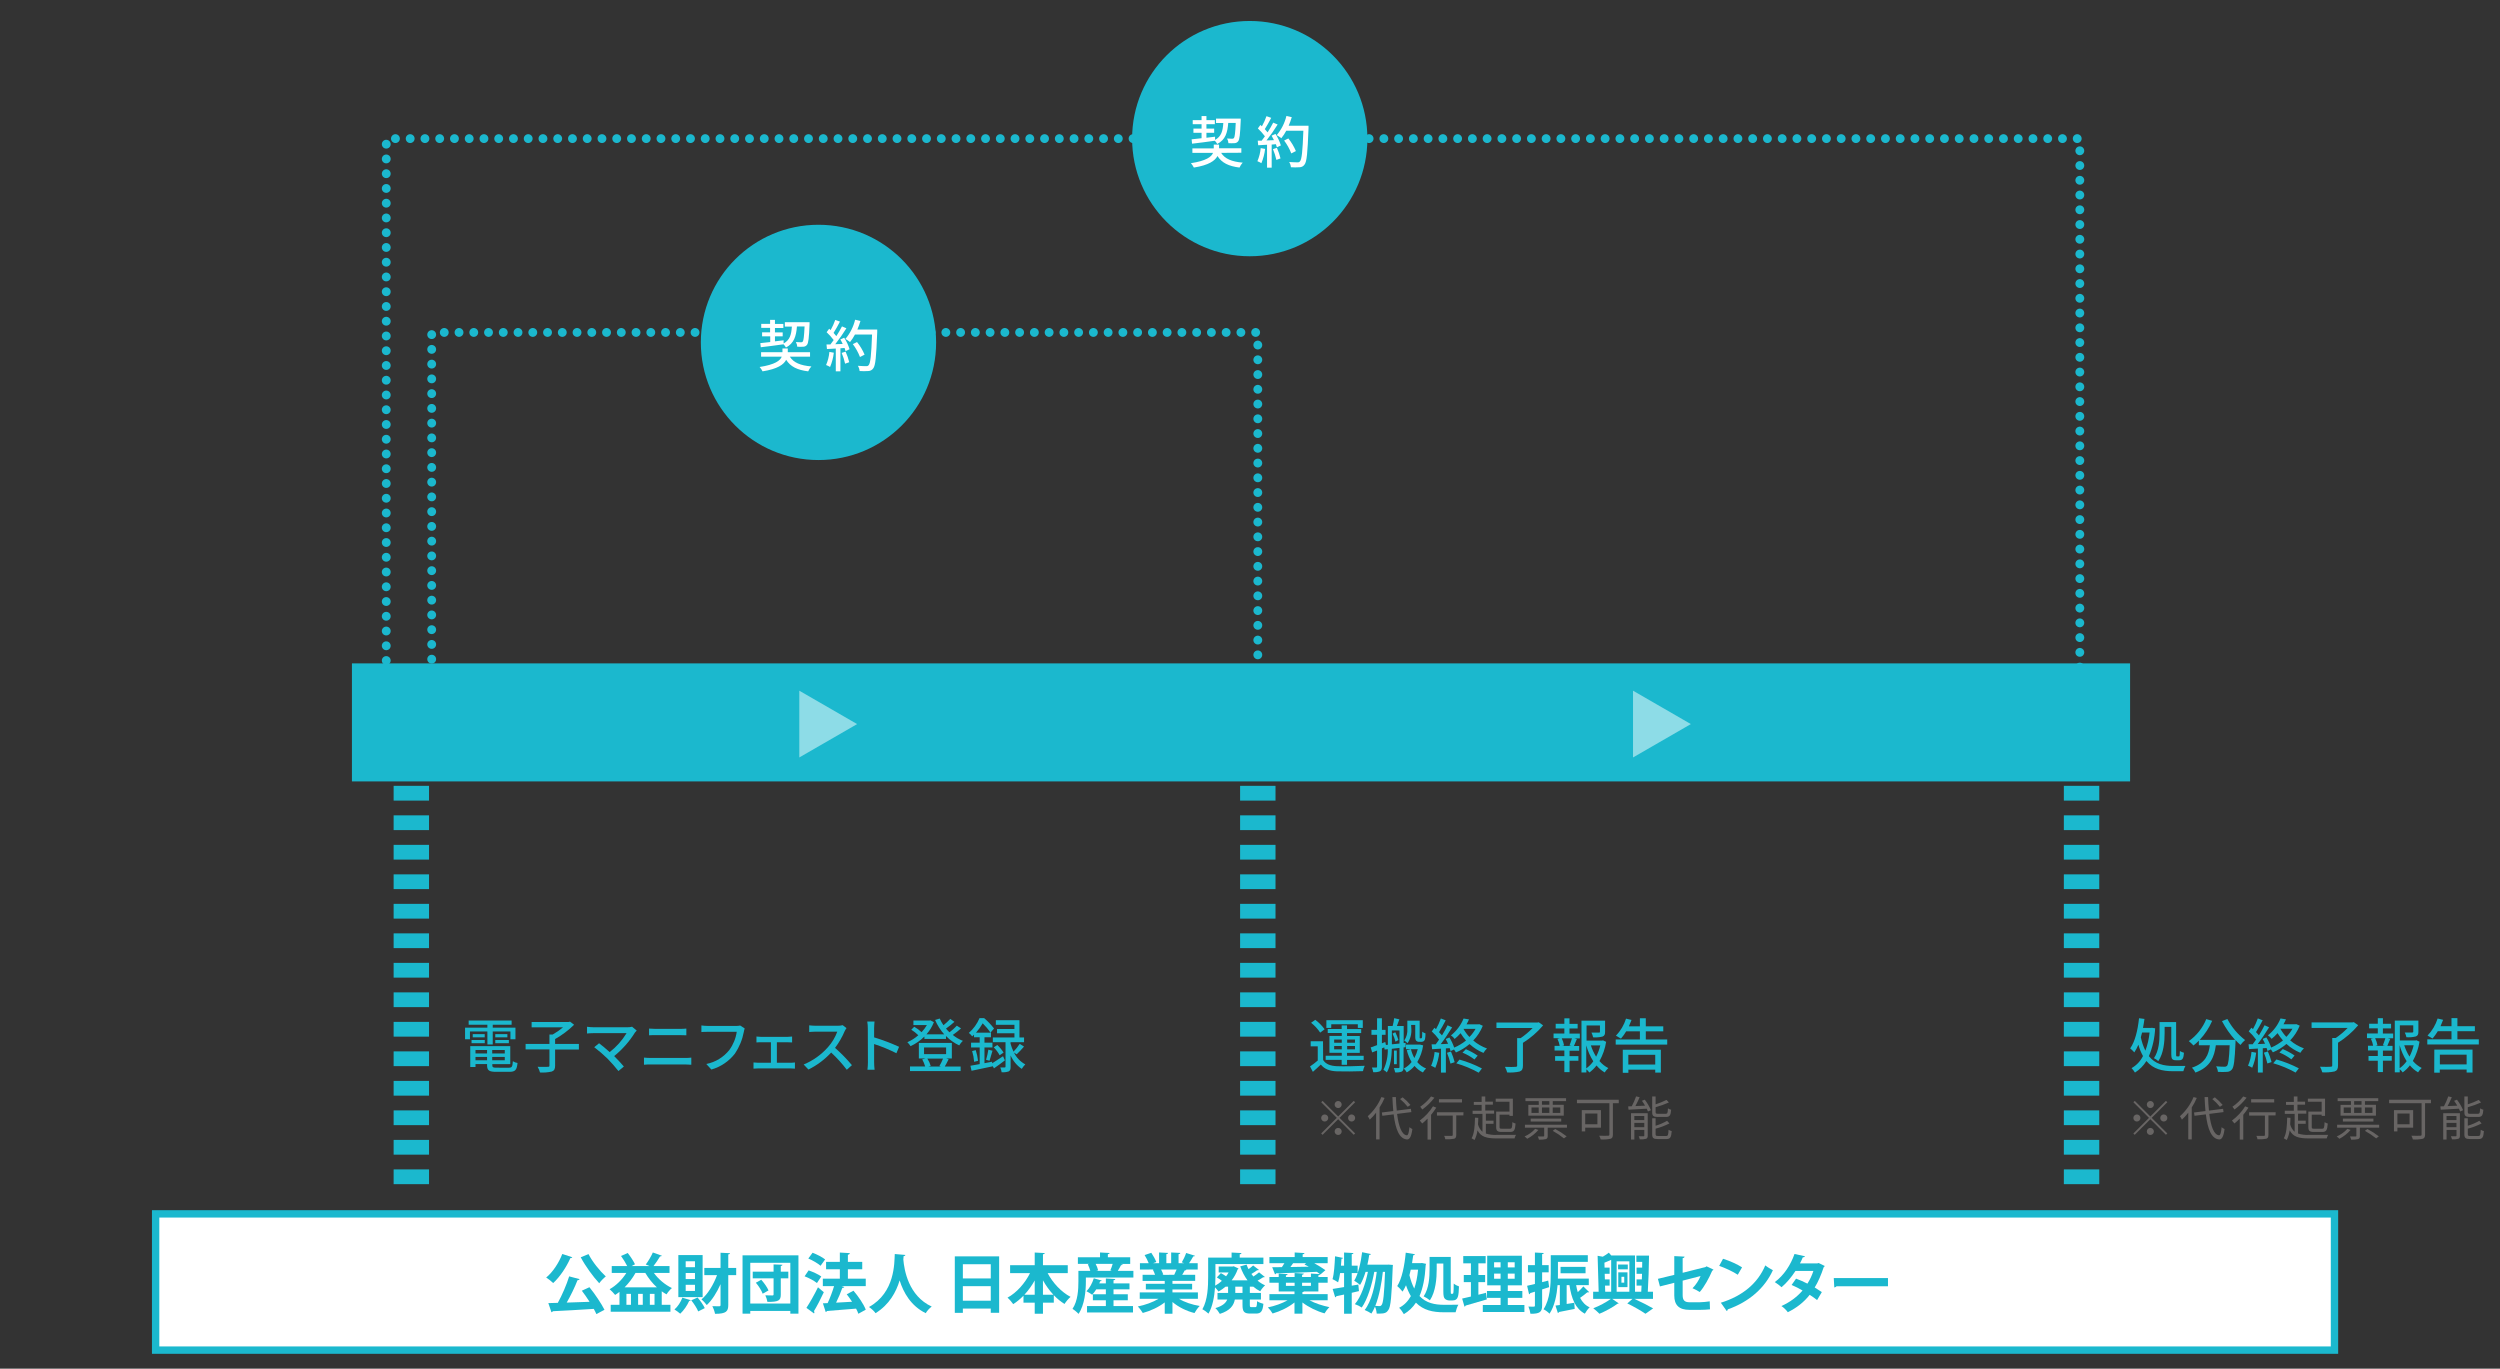
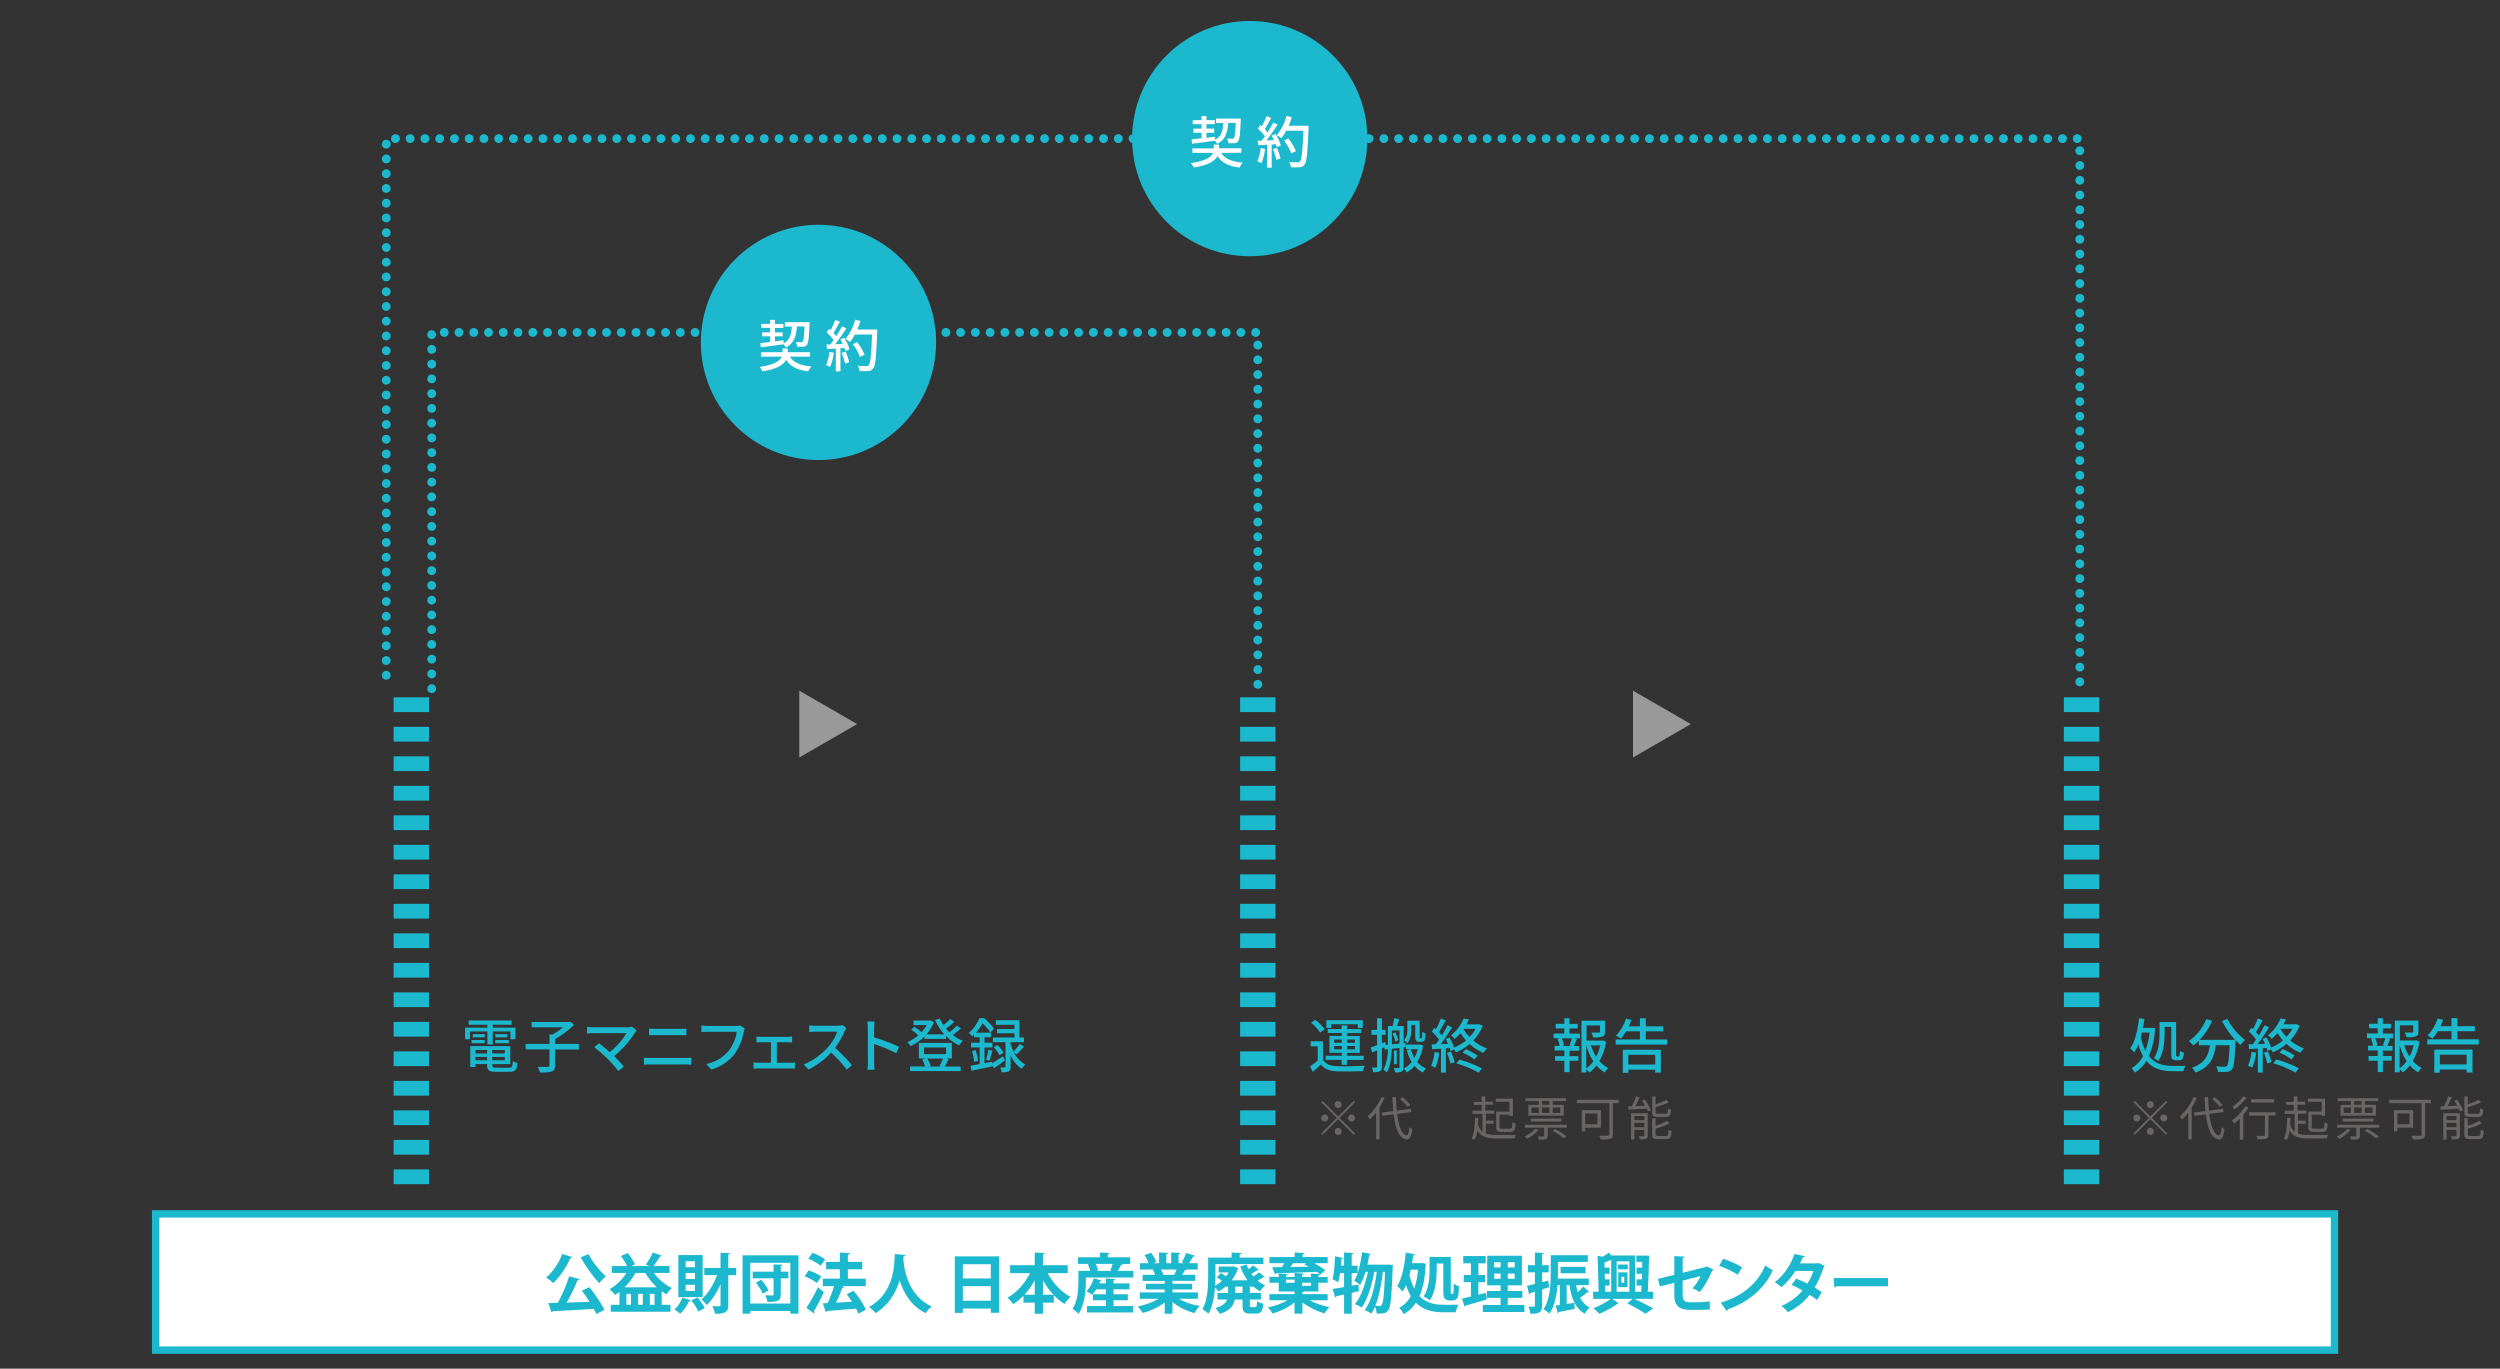
<svg xmlns="http://www.w3.org/2000/svg" version="1.1" id="レイヤー_1" x="0px" y="0px" viewBox="0 0 847.31 463.88" style="enable-background:new 0 0 847.31 463.88;" xml:space="preserve">
  <rect x="0" y="0" width="847.31" height="463.88" fill="#333333" stroke="none" />
  <style type="text/css">
	.st0{fill:none;stroke:#1BB8CE;stroke-width:40;stroke-miterlimit:10;}
	.st1{fill:none;stroke:#1BB8CE;stroke-width:12;stroke-miterlimit:10;stroke-dasharray:5,5;}
	.st2{fill:#FFFFFF;stroke:#1BB8CE;stroke-width:2.5;stroke-miterlimit:10;}
	.st3{fill:#1BB8CE;}
	.st4{fill:#686564;}
	.st5{fill:none;stroke:#1BB8CE;stroke-width:3;stroke-linecap:round;stroke-miterlimit:10;stroke-dasharray:0,5;}
	.st6{fill:#FFFFFF;}
	.st7{opacity:0.5;fill:#FFFFFF;enable-background:new    ;}
	.st8{fill:none;}
</style>
  <g id="レイヤー_2_00000116946751386779543910000008638290790562250144_">
    <g id="レイヤー_11">
-       <line class="st0" x1="119.28" y1="244.84" x2="721.94" y2="244.84" />
      <line class="st1" x1="139.41" y1="236.34" x2="139.41" y2="401.78" />
      <line class="st1" x1="426.3" y1="236.34" x2="426.3" y2="401.78" />
      <line class="st1" x1="705.49" y1="236.34" x2="705.49" y2="401.78" />
      <rect x="52.75" y="411.41" class="st2" width="738.46" height="46.18" />
      <g>
        <path class="st3" d="M165.18,349.59H159.28v2.64h-1.66V348.31h7.56v-1h-6.34v-1.42h14.56V347.31H167v1h7.7v3.92H173     V349.59h-6V354h-1.8L165.18,349.59z M172.5,361.87c1,0,1.2-0.34,1.32-2.2     c0.476,0.314,1.016,0.519,1.58,0.6c-0.24,2.42-0.78,3-2.8,3h-4.38c-2.46,0-3.14-0.46-3.14-2.26v-0.38     h-3.92v1h-1.78v-7.06h13.56v6.1h-6.08v0.38c0,0.7,0.24,0.82,1.48,0.82H172.5z M159.82,352.49h4.48     v1.08h-4.48V352.49z M164.28,350.49v1.08h-4.06v-1.08H164.28z M161.16,355.87v1.18h3.92V355.87     H161.16z M165.08,359.35v-1.14h-3.92v1.14H165.08z M171.08,355.87h-4.26v1.18h4.26V355.87z      M171.08,359.35v-1.14h-4.26v1.14H171.08z M171.96,350.49v1.08h-4.1v-1.08H171.96z      M167.86,352.49h4.6v1.08h-4.6V352.49z" />
        <path class="st3" d="M196.2,355.71h-8.06v5.46c0,1.14-0.28,1.68-1.12,2c-1.311,0.301-2.658,0.409-4,0.32     c-0.18-0.673-0.449-1.318-0.8-1.92c1.5,0.06,3,0,3.46,0s0.54-0.12,0.54-0.46v-5.44h-8.08V353.81h8.08     V350.63h1.08c1.245-0.704,2.424-1.521,3.52-2.44h-10.64V346.37h12.58l0.42-0.12l1.4,1.06     c-1.919,1.896-4.085,3.524-6.44,4.84v1.66h8.06L196.2,355.71z" />
        <path class="st3" d="M215.22,349.93c-1.889,3.043-4.276,5.747-7.06,8c1.18,1.18,2.48,2.58,3.28,3.54     l-1.84,1.53c-1.156-1.466-2.392-2.868-3.7-4.2c-1.417-1.387-2.92-2.683-4.5-3.88l1.64-1.34     c0.76,0.56,2.26,1.78,3.6,3c2.284-1.771,4.223-3.948,5.72-6.42H201.12c-0.8,0-1.74,0.08-2.16,0.12     V348c0.716,0.098,1.437,0.152,2.16,0.16h11.56c0.519,0.018,1.039-0.042,1.54-0.18l1.58,1.3     C215.58,349.49,215.36,349.73,215.22,349.93z" />
        <path class="st3" d="M220.54,358.57H232.3c0.668-0,1.336-0.04,2-0.12v2.42     c-0.66-0.06-1.44-0.1-2-0.1h-11.76c-0.74,0-1.56,0-2.28,0.1v-2.42     C219,358.51,219.8,358.57,220.54,358.57z M222.1,348.71h8.44c0.695,0.002,1.389-0.031,2.08-0.1     v2.28c-0.56,0-1.4-0.06-2.08-0.06h-8.42c-0.72,0-1.5,0-2.14,0.06v-2.28c0.66,0.06,1.46,0.1,2.12,0.1     L222.1,348.71z" />
        <path class="st3" d="M252.1,349.73c-0.496,2.624-1.516,5.12-3,7.34c-2.017,2.618-4.821,4.518-8,5.42     l-1.72-1.88c3.091-0.602,5.865-2.291,7.82-4.76c1.319-1.813,2.178-3.921,2.5-6.14H239.88     c-0.86,0-1.66,0-2.16,0.08v-2.24c0.716,0.097,1.437,0.15,2.16,0.16h9.7     c0.431,0.008,0.861-0.039,1.28-0.14l1.54,1C252.262,348.946,252.162,349.334,252.1,349.73z" />
        <path class="st3" d="M257.84,351.41H267c0.488-0.002,0.976-0.035,1.46-0.1v2c-0.46,0-1-0.06-1.46-0.06     h-3.7v6.94H268c0.475,0.001,0.95-0.033,1.42-0.1V362.19c-0.471-0.054-0.946-0.081-1.42-0.08     h-11.1c-0.508-0.002-1.015,0.024-1.52,0.08V360.09c0.504,0.063,1.012,0.096,1.52,0.1h4.38v-6.94     h-3.44c-0.36,0-1,0-1.46,0.06v-2C256.864,351.371,257.352,351.405,257.84,351.41z" />
        <path class="st3" d="M286.3,349.45c-0.86,2.025-1.962,3.939-3.28,5.7     c2.054,1.803,3.967,3.762,5.72,5.86l-1.74,1.56c-1.592-2.098-3.365-4.053-5.3-5.84     c-2.19,2.378-4.801,4.331-7.7,5.76l-1.62-1.7c3.149-1.305,5.96-3.308,8.22-5.86     c1.383-1.544,2.462-3.335,3.18-5.28h-7.34c-0.78,0-1.86,0.1-2.18,0.12v-2.26     c0.724,0.084,1.451,0.13,2.18,0.14h7.42c0.587,0.018,1.173-0.05,1.74-0.2l1.3,1     C286.672,348.766,286.471,349.1,286.3,349.45z" />
        <path class="st3" d="M294.12,348.47c-0.002-0.75-0.062-1.499-0.18-2.24h2.46     c-0.06,0.66-0.14,1.54-0.14,2.24v3.12c2.888,0.877,5.714,1.946,8.46,3.2l-0.9,2.18     c-2.435-1.235-4.963-2.279-7.56-3.12V360c0.007,0.856,0.06,1.71,0.16,2.56H294     c0.106-0.849,0.159-1.704,0.16-2.56L294.12,348.47z" />
        <path class="st3" d="M325.72,348.55c-0.888,0.796-1.823,1.537-2.8,2.22c1.029,0.84,2.183,1.515,3.42,2     c-0.489,0.448-0.907,0.967-1.24,1.54c-1.675-0.778-3.193-1.856-4.48-3.18v1h-7.32V351.31     c-1.359,1.35-2.942,2.453-4.68,3.26c-0.309-0.491-0.678-0.942-1.1-1.34     c1.355-0.588,2.611-1.384,3.72-2.36c-0.724-0.709-1.522-1.339-2.38-1.88l1-1     c0.901,0.507,1.734,1.125,2.48,1.84c0.692-0.726,1.297-1.532,1.8-2.4h-4.56v-1.54H315     l0.32-0.08l1.2,0.62c-0.583,1.515-1.437,2.911-2.52,4.12h6     c-1.277-1.447-2.317-3.087-3.08-4.86l1.58-0.48c0.345,0.793,0.767,1.55,1.26,2.26     c0.827-0.653,1.602-1.369,2.32-2.14l1.4,1c-0.911,0.812-1.865,1.573-2.86,2.28     c0.367,0.444,0.761,0.865,1.18,1.26c0.899-0.67,1.736-1.42,2.5-2.24L325.72,348.55z      M321.52,359c-0.44,0.9-0.92,1.8-1.32,2.48h5.38V363h-17.16v-1.56h5.14     c-0.24-0.836-0.576-1.641-1-2.4l1.1-0.3h-2.24v-5.26h11.18v5.26h-1.92L321.52,359z      M313.18,357.28H320.66V355h-7.48V357.28z M314.3,358.78c0.499,0.767,0.883,1.602,1.14,2.48     l-0.8,0.22H319l-0.62-0.16c0.477-0.814,0.891-1.663,1.24-2.54H314.3z" />
        <path class="st3" d="M340.58,359.39c-1.22,0.94-2.54,1.9-3.7,2.7l-0.48-0.84v0.16     c-2.5,0.54-5.12,1.1-7.12,1.5l-0.38-1.7c0.88-0.14,2-0.34,3.14-0.56V355h-2.92v-1.62h2.92V351.56     h-1.92v-0.88l-0.62,0.58c-0.317-0.45-0.701-0.848-1.14-1.18c1.573-1.368,2.811-3.079,3.62-5h1.58     c1.231,1.048,2.351,2.221,3.34,3.5l-1.2,1.4h0.16v1.58h-2.2v1.82h2.7V355h-2.7v5.34     l2.6-0.5V360.38c1-0.62,2.34-1.5,3.7-2.4L340.58,359.39z M330.7,355.91     c0.382,1.177,0.644,2.39,0.78,3.62l-1.32,0.34c-0.095-1.234-0.323-2.455-0.68-3.64L330.7,355.91z      M335.7,349.99c-0.772-1.139-1.657-2.197-2.64-3.16c-0.647,1.125-1.404,2.184-2.26,3.16H335.7z      M334.2,359.19c0.342-1.126,0.603-2.276,0.78-3.44l1.4,0.36c-0.34,1.16-0.7,2.5-1,3.4     L334.2,359.19z M343.66,356.75c0.834,1.7,2.176,3.098,3.84,4c-0.459,0.458-0.861,0.968-1.2,1.52     c-1.665-1.133-2.975-2.714-3.78-4.56v3.84c0,0.84-0.12,1.3-0.66,1.58c-0.765,0.257-1.576,0.353-2.38,0.28     c-0.079-0.558-0.233-1.104-0.46-1.62c0.66,0,1.3,0,1.5,0s0.28-0.08,0.28-0.3v-8.26h-4.3v-1.6     h7.32v-1.42h-5.9v-1.46h5.9v-1.42h-6.3v-1.56h8v5.86h1.56v1.6H342.5v0.5     c0.251,0.928,0.586,1.832,1,2.7c0.785-0.809,1.489-1.693,2.1-2.64l1.46,0.92     c-0.777,0.919-1.605,1.794-2.48,2.62L343.66,356.75z M338,354.17     c0.83,0.756,1.55,1.625,2.14,2.58l-1.34,0.9c-0.534-0.985-1.207-1.888-2-2.68L338,354.17z" />
      </g>
      <g>
        <path class="st4" d="M458.815,373.115l0.47,0.46l-5.29,5.29l5.29,5.28l-0.47,0.46l-5.28-5.28     l-5.3,5.3l-0.46-0.46l5.3-5.3l-5.29-5.29l0.47-0.46l5.28,5.28L458.815,373.115z      M448.975,380.115c-0.663,0-1.2-0.537-1.2-1.2c-0-0.663,0.537-1.2,1.2-1.2     s1.2,0.537,1.2,1.2C450.17,379.575,449.635,380.11,448.975,380.115z M452.335,374.355     c0-0.663,0.537-1.2,1.2-1.2c0.663,0,1.2,0.537,1.2,1.2     c0,0.663-0.537,1.2-1.2,1.2c-0.663,0-1.2-0.537-1.2-1.2     c0-0.003,0-0.007,0-0.01V374.355z M454.735,383.475c0,0.663-0.537,1.2-1.2,1.2     c-0.663,0-1.2-0.537-1.2-1.2c0-0.663,0.537-1.2,1.2-1.2     c0.659,0,1.195,0.531,1.2,1.19V383.475z M458.095,377.715c0.663,0,1.2,0.537,1.2,1.2     s-0.537,1.2-1.2,1.2c-0.663,0-1.2-0.537-1.2-1.2     c-0.006-0.663,0.527-1.204,1.19-1.21c0.003,0,0.007,0,0.01,0V377.715z" />
        <path class="st4" d="M469.275,372.115c-0.474,1.125-1.046,2.206-1.71,3.23v10.82h-1.17v-9.05     c-0.647,0.848-1.366,1.637-2.15,2.36c-0.194-0.405-0.422-0.793-0.68-1.16     c2.009-1.792,3.588-4.014,4.62-6.5L469.275,372.115z M473.505,377.525     c0.54,4.24,1.58,7.1,3.3,7.26c0.46,0,0.72-0.91,0.88-2.75c0.31,0.246,0.645,0.457,1,0.63     c-0.35,2.73-1,3.56-1.83,3.52c-2.62-0.2-3.9-3.51-4.51-8.5l-3.84,0.48l-0.16-1.12l3.87-0.48     c-0.13-1.49-0.24-3.08-0.3-4.74h1.18c0.05,1.62,0.15,3.17,0.31,4.58l4.78-0.61l0.16,1.12     L473.505,377.525z M477.105,375.125c-0.762-0.968-1.627-1.849-2.58-2.63l0.87-0.58     c0.97,0.759,1.855,1.621,2.64,2.57L477.105,375.125z" />
-         <path class="st4" d="M486.785,375.415c-0.532,0.845-1.12,1.653-1.76,2.42v8.41h-1.19v-7.13     c-0.567,0.591-1.172,1.146-1.81,1.66c-0.255-0.35-0.533-0.684-0.83-1     c1.787-1.307,3.307-2.943,4.48-4.82L486.785,375.415z M486.155,372.035     c-1.163,1.528-2.544,2.875-4.1,4c-0.211-0.33-0.445-0.644-0.7-0.94     c1.401-0.957,2.64-2.132,3.67-3.48L486.155,372.035z M495.965,378.035h-2.41v6.62     c0,0.73-0.18,1.1-0.71,1.29c-0.988,0.188-1.996,0.248-3,0.18     c-0.064-0.401-0.193-0.79-0.38-1.15c1.14,0,2.19,0,2.5,0s0.4-0.08,0.4-0.35v-6.51h-5.35v-1.13     h9L495.965,378.035z M495.505,373.655h-7.81v-1.12h7.81V373.655z" />
        <path class="st4" d="M503.595,384.185c1.164,0.362,2.382,0.518,3.6,0.46c0.77,0,5.64,0,6.6,0     c-0.214,0.372-0.376,0.773-0.48,1.19h-6.1c-3.39,0-5.28-0.53-6.45-2.72     c-0.157,1.133-0.495,2.234-1,3.26c-0.317-0.221-0.651-0.415-1-0.58c0.91-1.6,1.09-4.14,1.14-7     l1.12,0.08c0,0.76-0.05,1.5-0.1,2.2c0.242,0.973,0.772,1.851,1.52,2.52v-6.07h-3.34v-1.06h3.06v-2     h-2.65v-1h2.65v-1.85h1.23v1.78h2.58v1h-2.58v2h3v1.06H503.595v2.37h2.6v1.06H503.595V384.185z      M511.595,373.415h-4.67v-1.06h5.82v5.84h-1.15v-0.4h-3.36v4.15c0,0.53,0.11,0.61,0.88,0.61     h2.61c0.67,0,0.8-0.32,0.86-2.23c0.335,0.208,0.699,0.367,1.08,0.47     c-0.16,2.25-0.5,2.85-1.86,2.85h-2.8c-1.49,0-1.92-0.36-1.92-1.7V376.745h4.51     L511.595,373.415z" />
        <path class="st4" d="M521.395,382.965c-1.065,1.228-2.35,2.246-3.79,3     c-0.277-0.289-0.578-0.553-0.9-0.79c1.374-0.597,2.604-1.48,3.61-2.59L521.395,382.965z      M531.085,381.205v1h-6.53v2.77c0,0.62-0.13,0.91-0.61,1.09c-0.776,0.18-1.575,0.244-2.37,0.19     c-0.071-0.374-0.199-0.735-0.38-1.07c0.89,0,1.64,0,1.88,0s0.29-0.08,0.29-0.25v-2.74h-6.53v-1     L531.085,381.205z M521.515,373.205h-4.5v-1h13.76v1h-4.51v1.23h3.73v3.68h-12v-3.65h3.54     L521.515,373.205z M518.785,380.115v-1h10.35v1H518.785z M519.065,377.195h2.44v-1.84h-2.44V377.195z      M525.115,373.195h-2.51v1.23h2.51V373.195z M522.605,377.195h2.51v-1.84h-2.51V377.195z      M526.255,375.355v1.84h2.56v-1.84H526.255z M527.105,382.645c1.358,0.718,2.653,1.551,3.87,2.49     l-0.91,0.69c-1.198-0.956-2.473-1.812-3.81-2.56L527.105,382.645z" />
        <path class="st4" d="M548.645,373.905h-2V384.505c0,0.85-0.21,1.28-0.82,1.46     c-1.089,0.219-2.202,0.293-3.31,0.22c-0.12-0.438-0.292-0.861-0.51-1.26c1.28,0.06,2.59,0,3,0     c0.41,0,0.46-0.13,0.46-0.47v-10.55h-11v-1.18h14.17L548.645,373.905z M537.265,382.185v1.28     h-1.16V376.245h6.5v5.94H537.265z M537.265,377.395v3.65h4.13v-3.65H537.265z" />
        <path class="st4" d="M557.455,372.705c0.845,1.091,1.545,2.288,2.08,3.56l-1,0.44     c-0.117-0.321-0.254-0.635-0.41-0.94c-2.25,0.13-4.55,0.24-6.18,0.34l-0.12-1.12l1.22-0.05     c0.576-1.077,1.067-2.197,1.47-3.35l1.2,0.29c-0.43,1-0.94,2.1-1.44,3l3.28-0.14     c-0.322-0.572-0.679-1.123-1.07-1.65L557.455,372.705z M558.455,384.845     c0,0.59-0.11,0.92-0.54,1.12c-0.702,0.176-1.428,0.24-2.15,0.19     c-0.076-0.362-0.201-0.711-0.37-1.04c0.75,0,1.42,0,1.65,0s0.25-0.05,0.25-0.26v-1.89h-3.37v3.25     h-1.13v-8.93h5.65L558.455,384.845z M553.915,378.245v1.38h3.37v-1.38H553.915z M557.285,382.025v-1.47     h-3.37v1.47H557.285z M561.885,378.565c-1.52,0-1.92-0.35-1.92-1.66v-5.29h1.16v2.68     c1.269-0.411,2.506-0.915,3.7-1.51l0.8,0.87c-1.458,0.647-2.962,1.185-4.5,1.61v1.62     c0,0.51,0.13,0.61,0.85,0.61h2.55c0.61,0,0.72-0.26,0.78-1.84     c0.334,0.215,0.703,0.371,1.09,0.46c-0.14,1.94-0.51,2.45-1.78,2.45H561.885z      M564.655,385.015c0.67,0,0.78-0.32,0.86-2.11c0.328,0.211,0.69,0.363,1.07,0.45     c-0.16,2.14-0.51,2.7-1.84,2.7h-2.85c-1.52,0-1.93-0.35-1.93-1.66v-5.38h1.16     v2.53c1.358-0.406,2.663-0.97,3.89-1.68l0.79,0.89c-1.489,0.766-3.059,1.363-4.68,1.78     v1.86c0,0.53,0.15,0.62,0.9,0.62H564.655z" />
      </g>
      <g>
        <path class="st4" d="M734.085,373.115l0.47,0.46l-5.29,5.29l5.29,5.28l-0.47,0.46l-5.28-5.28     l-5.3,5.3l-0.46-0.46l5.3-5.3l-5.29-5.29l0.47-0.46l5.28,5.28L734.085,373.115z      M724.245,380.115c-0.663,0-1.2-0.537-1.2-1.2c0-0.663,0.537-1.2,1.2-1.2     c0.663,0,1.2,0.537,1.2,1.2C725.44,379.575,724.905,380.11,724.245,380.115z M727.605,374.355     c0-0.663,0.537-1.2,1.2-1.2s1.2,0.537,1.2,1.2c0,0.663-0.537,1.2-1.2,1.2     c-0.663,0-1.2-0.537-1.2-1.2c0-0.003,0-0.007,0-0.01V374.355z M730.005,383.475     c0,0.663-0.537,1.2-1.2,1.2c-0.663,0-1.2-0.537-1.2-1.2s0.537-1.2,1.2-1.2     c0.659,0,1.195,0.531,1.2,1.19V383.475z M733.365,377.715c0.663,0,1.2,0.537,1.2,1.2     s-0.537,1.2-1.2,1.2s-1.2-0.537-1.2-1.2c-0.005-0.663,0.527-1.204,1.19-1.21     c0.003,0,0.007,0,0.01,0V377.715z" />
        <path class="st4" d="M744.545,372.115c-0.474,1.125-1.046,2.206-1.71,3.23v10.82h-1.17v-9.05     c-0.647,0.848-1.366,1.637-2.15,2.36c-0.194-0.405-0.422-0.793-0.68-1.16     c2.009-1.792,3.588-4.014,4.62-6.5L744.545,372.115z M748.775,377.525     c0.54,4.24,1.58,7.1,3.3,7.26c0.46,0,0.72-0.91,0.88-2.75c0.31,0.246,0.645,0.457,1,0.63     c-0.35,2.73-1,3.56-1.83,3.52c-2.62-0.2-3.9-3.51-4.51-8.5l-3.84,0.48l-0.16-1.12     l3.87-0.48c-0.13-1.49-0.24-3.08-0.3-4.74h1.18c0.05,1.62,0.15,3.17,0.31,4.58     l4.78-0.61l0.16,1.12L748.775,377.525z M752.375,375.125c-0.762-0.968-1.627-1.849-2.58-2.63     l0.87-0.58c0.97,0.759,1.855,1.621,2.64,2.57L752.375,375.125z" />
        <path class="st4" d="M762.055,375.415c-0.532,0.845-1.12,1.653-1.76,2.42v8.41h-1.19v-7.13     c-0.567,0.591-1.172,1.146-1.81,1.66c-0.255-0.35-0.533-0.684-0.83-1     c1.787-1.307,3.307-2.943,4.48-4.82L762.055,375.415z M761.425,372.035     c-1.163,1.528-2.544,2.875-4.1,4c-0.211-0.33-0.445-0.644-0.7-0.94     c1.401-0.957,2.64-2.132,3.67-3.48L761.425,372.035z M771.235,378.035h-2.41v6.62     c0,0.73-0.18,1.1-0.71,1.29c-0.988,0.188-1.996,0.248-3,0.18     c-0.064-0.401-0.193-0.79-0.38-1.15c1.14,0,2.19,0,2.5,0s0.4-0.08,0.4-0.35v-6.51h-5.35v-1.13     h9L771.235,378.035z M770.775,373.655h-7.81v-1.12h7.81V373.655z" />
        <path class="st4" d="M778.865,384.185c1.164,0.362,2.382,0.518,3.6,0.46c0.77,0,5.64,0,6.6,0     c-0.214,0.372-0.376,0.773-0.48,1.19h-6.1c-3.39,0-5.28-0.53-6.45-2.72     c-0.157,1.133-0.495,2.234-1,3.26c-0.317-0.221-0.651-0.415-1-0.58     c0.91-1.6,1.09-4.14,1.14-7l1.12,0.08c0,0.76-0.05,1.5-0.1,2.2     c0.242,0.973,0.772,1.851,1.52,2.52v-6.07h-3.34v-1.06h3.06v-2h-2.65v-1h2.65v-1.85h1.23v1.78     h2.58v1h-2.58v2h3v1.06h-2.8v2.37h2.6v1.06h-2.6V384.185z M786.865,373.415h-4.67v-1.06h5.82     v5.84h-1.15v-0.4h-3.36v4.15c0,0.53,0.11,0.61,0.88,0.61h2.61     c0.67,0,0.8-0.32,0.86-2.23c0.335,0.208,0.699,0.367,1.08,0.47     c-0.16,2.25-0.5,2.85-1.86,2.85h-2.8c-1.49,0-1.92-0.36-1.92-1.7V376.745h4.51V373.415z" />
        <path class="st4" d="M796.665,382.965c-1.065,1.228-2.35,2.246-3.79,3     c-0.277-0.289-0.578-0.553-0.9-0.79c1.374-0.597,2.604-1.48,3.61-2.59L796.665,382.965z      M806.355,381.205v1h-6.53v2.77c0,0.62-0.13,0.91-0.61,1.09c-0.776,0.18-1.575,0.244-2.37,0.19     c-0.071-0.374-0.199-0.735-0.38-1.07c0.89,0,1.64,0,1.88,0c0.24,0,0.29-0.08,0.29-0.25v-2.74     h-6.53v-1L806.355,381.205z M796.785,373.205h-4.5v-1h13.76v1h-4.51v1.23h3.73v3.68h-12v-3.65     h3.54L796.785,373.205z M794.055,380.115v-1h10.35v1H794.055z M794.335,377.195h2.44v-1.84h-2.44     V377.195z M800.385,373.195h-2.51v1.23h2.51V373.195z M797.875,377.195h2.51v-1.84h-2.51     V377.195z M801.525,375.355v1.84h2.56v-1.84H801.525z M802.375,382.645     c1.359,0.718,2.653,1.551,3.87,2.49l-0.91,0.69c-1.198-0.956-2.472-1.812-3.81-2.56L802.375,382.645z" />
        <path class="st4" d="M823.915,373.905h-2V384.505c0,0.85-0.21,1.28-0.82,1.46     c-1.089,0.219-2.202,0.293-3.31,0.22c-0.12-0.438-0.291-0.861-0.51-1.26c1.28,0.06,2.59,0,3,0     c0.41,0,0.46-0.13,0.46-0.47v-10.55h-11v-1.18h14.17L823.915,373.905z M812.535,382.185v1.28     h-1.16V376.245h6.5v5.94H812.535z M812.535,377.395v3.65h4.13v-3.65H812.535z" />
        <path class="st4" d="M832.725,372.705c0.845,1.091,1.545,2.288,2.08,3.56l-1,0.44     c-0.117-0.321-0.254-0.635-0.41-0.94c-2.25,0.13-4.55,0.24-6.18,0.34l-0.12-1.12l1.22-0.05     c0.576-1.077,1.067-2.197,1.47-3.35l1.2,0.29c-0.43,1-0.94,2.1-1.44,3l3.28-0.14     c-0.322-0.572-0.679-1.123-1.07-1.65L832.725,372.705z M833.725,384.845     c0,0.59-0.11,0.92-0.54,1.12c-0.702,0.176-1.428,0.24-2.15,0.19     c-0.076-0.362-0.201-0.711-0.37-1.04c0.75,0,1.42,0,1.65,0s0.25-0.05,0.25-0.26v-1.89h-3.37v3.25     h-1.13v-8.93h5.65L833.725,384.845z M829.185,378.245v1.38h3.37v-1.38H829.185z M832.555,382.025v-1.47     h-3.37v1.47H832.555z M837.155,378.565c-1.52,0-1.92-0.35-1.92-1.66v-5.29h1.16v2.68     c1.269-0.411,2.506-0.915,3.7-1.51l0.8,0.87c-1.458,0.647-2.962,1.185-4.5,1.61v1.62     c0,0.51,0.13,0.61,0.85,0.61h2.55c0.61,0,0.72-0.26,0.78-1.84     c0.334,0.215,0.703,0.371,1.09,0.46c-0.14,1.94-0.51,2.45-1.78,2.45H837.155z      M839.925,385.015c0.67,0,0.78-0.32,0.86-2.11c0.328,0.211,0.69,0.363,1.07,0.45     c-0.16,2.14-0.51,2.7-1.84,2.7h-2.85c-1.52,0-1.93-0.35-1.93-1.66v-5.38h1.16     v2.53c1.358-0.406,2.663-0.97,3.89-1.68l0.79,0.89c-1.489,0.766-3.059,1.363-4.68,1.78     v1.86c0,0.53,0.15,0.62,0.9,0.62H839.925z" />
      </g>
      <g>
        <path class="st3" d="M448.44,359.26c0.86,1.38,2.44,2,4.66,2.1s6.9,0,9.44-0.14     c-0.271,0.581-0.473,1.192-0.6,1.82c-2.3,0.1-6.54,0.14-8.86,0.06     C450.6,363,448.88,362.34,447.66,360.8c-0.84,0.82-1.72,1.62-2.7,2.48L444,361.44     c0.912-0.614,1.787-1.282,2.62-2V354.62H444.22v-1.72h4.18L448.44,359.26z M447.44,349.98     c-0.842-1.271-1.882-2.398-3.08-3.34l1.42-1c1.209,0.9,2.275,1.979,3.16,3.2L447.44,349.98z      M454.72,359.22h-5.42v-1.4h5.46v-1h-4.18v-5.72h4.18v-1H450v-1.34h4.72v-1.22h1.82V348.78H461.34v1.34     h-4.8v1h4.32v5.72h-4.32v1h5.64v1.4h-5.64V360.88H454.72V359.22z M451.18,348.4h-1.64v-2.64     h12.34v2.64h-1.68v-1.26h-9L451.18,348.4z M452.18,353.4h2.58v-1.08h-2.58V353.4z      M454.76,355.64v-1.12h-2.58v1.12H454.76z M456.58,352.32v1.08h2.66v-1.08H456.58z      M459.24,354.52h-2.66v1.12h2.66V354.52z" />
        <path class="st3" d="M475.7,355v6.72c0,0.74-0.14,1.2-0.6,1.46     c-0.723,0.262-1.495,0.358-2.26,0.28c-0.084-0.501-0.225-0.991-0.42-1.46     c0.54,0.028,1.08,0.028,1.62,0c0.22,0,0.28-0.08,0.28-0.32V355.16l-2.6,0.3     c-0.06,2.62-0.42,5.84-1.68,8c-0.338-0.347-0.729-0.638-1.16-0.86c1.033-2.186,1.54-4.583,1.48-7     l-1.08,0.12l-0.12-0.74l-0.8,0.34v6.16c0,0.84-0.16,1.3-0.66,1.6     c-0.726,0.276-1.507,0.379-2.28,0.3c-0.082-0.545-0.236-1.076-0.46-1.58c0.66,0,1.28,0,1.5,0     s0.26-0.06,0.26-0.32v-5.44l-1.66,0.64l-0.5-1.68c0.6-0.2,1.34-0.48,2.16-0.78v-3.5h-1.9v-1.68     h1.9V345.12h1.64v3.92h1.24V350.72h-1.24v2.88l1.14-0.44l0.22,1l0.66-0.06v-6.36H472     c0.233-0.874,0.407-1.763,0.52-2.66l1.76,0.4c-0.28,0.74-0.56,1.56-0.84,2.26h2.3v5.78l0.66-0.06     v1.46L475.7,355z M474.32,353.68v-4.44h-2.58V353.94L474.32,353.68z M472.9,349.84     c0.434,0.846,0.789,1.729,1.06,2.64l-1,0.58c-0.232-0.947-0.568-1.866-1-2.74L472.9,349.84z      M473.4,356.04v4.64h-0.94v-4.64H473.4z M482.34,354.3c-0.285,2.001-0.964,3.925-2,5.66     c0.807,0.961,1.837,1.71,3,2.18c-0.419,0.396-0.782,0.846-1.08,1.34     c-1.092-0.524-2.06-1.274-2.84-2.2c-0.744,0.877-1.638,1.615-2.64,2.18     c-0.266-0.481-0.603-0.919-1-1.3c1.033-0.536,1.935-1.294,2.64-2.22     c-0.732-1.247-1.278-2.595-1.62-4l1.4-0.34c0.256,1.046,0.646,2.054,1.16,3     c0.509-0.948,0.899-1.956,1.16-3h-4v-1.56h4.52h0.26L482.34,354.3z M478.34,348.72     c0.119,1.71-0.331,3.412-1.28,4.84c-0.339-0.349-0.722-0.652-1.14-0.9     c0.806-1.171,1.18-2.584,1.06-4V345.94h4.18V351.12c0,0.38,0,0.64,0,0.7     c0.023,0.067,0.09,0.109,0.16,0.1h0.3c0.08-0.001,0.158-0.03,0.22-0.08     c0.089-0.13,0.138-0.283,0.14-0.44c0.05-0.579,0.07-1.159,0.06-1.74     c0.323,0.267,0.697,0.464,1.1,0.58c0.002,0.671-0.059,1.34-0.18,2     c-0.077,0.281-0.255,0.523-0.5,0.68c-0.233,0.125-0.495,0.187-0.76,0.18H481     c-0.37,0.031-0.735-0.101-1-0.36c-0.24-0.26-0.34-0.56-0.34-1.72V347.38h-1.4L478.34,348.72z" />
        <path class="st3" d="M487.8,356.82c-0.201,1.755-0.652,3.473-1.34,5.1     c-0.448-0.281-0.924-0.515-1.42-0.7c0.642-1.487,1.04-3.067,1.18-4.68L487.8,356.82z      M502.56,347.66c-0.748,1.86-1.848,3.558-3.24,5c1.382,1.168,2.96,2.082,4.66,2.7     c-0.474,0.436-0.879,0.942-1.2,1.5c-1.736-0.718-3.333-1.733-4.72-3     c-1.379,1.177-2.93,2.135-4.6,2.84c-0.196-0.349-0.416-0.683-0.66-1l-1.16,0.54     c-0.072-0.341-0.172-0.676-0.3-1l-1.3,0.08v8.22h-1.66v-8.12l-3,0.18l-0.18-1.66h1.4     c0.36-0.48,0.76-1,1.14-1.58c-0.732-1.013-1.563-1.951-2.48-2.8l0.9-1.22     c0.18,0.14,0.36,0.3,0.54,0.46c0.65-1.157,1.199-2.368,1.64-3.62l1.64,0.64     c-0.7,1.34-1.54,2.88-2.26,4c0.352,0.349,0.686,0.716,1,1.1c0.72-1.18,1.4-2.4,1.9-3.42     l1.54,0.7c-1.12,1.82-2.56,4-3.86,5.68c0.8,0,1.64-0.06,2.5-0.12     c-0.26-0.56-0.54-1.12-0.82-1.62l1.26-0.52c0.67,1.081,1.213,2.235,1.62,3.44     c1.439-0.609,2.785-1.417,4-2.4c-0.681-0.774-1.297-1.604-1.84-2.48     c-0.61,0.702-1.279,1.351-2,1.94c-0.343-0.474-0.77-0.88-1.26-1.2     c1.897-1.504,3.372-3.475,4.28-5.72l1.84,0.3c-0.248,0.576-0.528,1.136-0.84,1.68h4l0.32-0.06     L502.56,347.66z M491.76,356.38c0.52,1.17,0.941,2.381,1.26,3.62l-1.42,0.48     c-0.283-1.253-0.678-2.478-1.18-3.66L491.76,356.38z M494.66,359.12c2.631,0.733,5.178,1.739,7.6,3     l-1.1,1.44c-2.4-1.335-4.942-2.395-7.58-3.16L494.66,359.12z M496.82,355.6     c1.404,0.588,2.744,1.319,4,2.18l-1.08,1.3c-1.25-0.942-2.614-1.722-4.06-2.32L496.82,355.6     z M496.02,348.74c0.553,0.985,1.225,1.899,2,2.72c0.818-0.819,1.518-1.748,2.08-2.76h-4.08     V348.74z" />
-         <path class="st3" d="M523,347.52c-1.957,2.318-4.265,4.316-6.84,5.92v7.74     c0,1.14-0.3,1.68-1.16,2c-1.374,0.286-2.78,0.387-4.18,0.3     c-0.175-0.662-0.43-1.3-0.76-1.9c1.56,0.06,3.12,0.06,3.58,0s0.56-0.1,0.56-0.44V351.84H515.38     c1.471-0.993,2.832-2.139,4.06-3.42h-12.26V346.56h13.9l0.42-0.1L523,347.52z" />
        <path class="st3" d="M531.94,350.32h3.5v1.62h-1.86l0.86,0.22c-0.34,0.84-0.7,1.72-1,2.36h1.78V356.12     h-3.26V357.94h3v1.58h-3v3.86h-1.76v-3.84H527.06V357.94h3.14v-1.88H526.88v-1.6H528.62     c-0.143-0.818-0.399-1.612-0.76-2.36l0.82-0.22h-2.14v-1.58h3.66v-1.74h-2.94v-1.56h2.94v-1.86     h1.74v1.88h2.76v1.56h-2.76L531.94,350.32z M531.94,354.32c0.322-0.785,0.602-1.586,0.84-2.4     h-3.46c0.365,0.762,0.628,1.569,0.78,2.4L529.44,354.5h3.18L531.94,354.32z M544.36,353.1     c-0.36,2.29-1.126,4.498-2.26,6.52c0.831,0.985,1.851,1.795,3,2.38     c-0.476,0.437-0.893,0.935-1.24,1.48c-1.044-0.628-1.977-1.426-2.76-2.36     c-0.69,0.911-1.513,1.713-2.44,2.38c-0.285-0.402-0.621-0.765-1-1.08v1.06H536V345.94h8v3.78     c0,0.86-0.18,1.34-0.88,1.6c-1.039,0.256-2.113,0.344-3.18,0.26     c-0.108-0.558-0.297-1.097-0.56-1.6c1.14,0,2.2,0,2.5,0s0.38-0.08,0.38-0.3v-2.12h-4.54v5.12H543     l0.3-0.08L544.36,353.1z M537.62,362.1c0.924-0.659,1.729-1.471,2.38-2.4     c-1.047-1.677-1.849-3.495-2.38-5.4V362.1z M539.18,354.3c0.433,1.348,1.031,2.638,1.78,3.84     c0.635-1.214,1.112-2.505,1.42-3.84H539.18z" />
        <path class="st3" d="M565.06,352.3v1.74h-17.46v-1.74h8.2v-2.76h-4.64     c-0.519,0.878-1.115,1.707-1.78,2.48c-0.4-0.26-1.24-0.76-1.7-1     c1.572-1.636,2.742-3.615,3.42-5.78l1.86,0.44c-0.26,0.72-0.56,1.46-0.88,2.16h3.72v-2.72h2v2.72h5.92     v1.7h-5.92v2.76L565.06,352.3z M550,355.78h12.9v7.76H561v-1h-9.1v1.06H550V355.78z M551.88,357.5     v3.3H561V357.5H551.88z" />
      </g>
      <g>
        <path class="st3" d="M730.43,348.52c-0.143,3.247-0.86,6.444-2.12,9.44     c2.16,2.72,5.08,3.3,8.26,3.32c0.7,0,3.26,0,4.12,0c-0.317,0.557-0.553,1.156-0.7,1.78     h-3.52c-3.5,0-6.66-0.66-9-3.46c-0.975,1.588-2.302,2.929-3.88,3.92     c-0.323-0.546-0.713-1.05-1.16-1.5c1.673-0.95,3.024-2.377,3.88-4.1     c-0.673-1.213-1.196-2.502-1.56-3.84c-0.379,0.908-0.841,1.778-1.38,2.6     c-0.427-0.493-0.895-0.948-1.4-1.36c1.68-2.38,2.56-6.18,3-10.22L726.81,345.34     c-0.14,1-0.3,2.06-0.5,3.06H729l0.32-0.06L730.43,348.52z M726,349.96     c-0.14,0.54-0.28,1.08-0.42,1.58c0.314,1.58,0.832,3.113,1.54,4.56     c0.74-1.976,1.217-4.04,1.42-6.14L726,349.96z M733.64,350.26c0,2.74-0.32,6.72-2.14,9.38     c-0.432-0.416-0.933-0.754-1.48-1c1.72-2.48,1.9-6,1.9-8.42v-3.82h5.62v10.92     c0,0.64,0,0.72,0.3,0.72h0.64c0.24,0,0.3-0.36,0.34-1.82c0.428,0.262,0.893,0.458,1.38,0.58     c-0.12,1.92-0.52,2.54-1.56,2.54h-1.14c-1.3,0-1.6-0.48-1.6-2v-9.32h-2.26     L733.64,350.26z" />
        <path class="st3" d="M754.91,345.36c1.47,2.779,3.516,5.213,6,7.14c-0.58,0.494-1.103,1.05-1.56,1.66     c-0.595-0.51-1.156-1.058-1.68-1.64c0,0.18,0,0.6,0,0.78c-0.26,6.06-0.54,8.38-1.22,9.16     c-0.398,0.503-0.999,0.804-1.64,0.82c-1.032,0.071-2.068,0.071-3.1,0     c-0.057-0.667-0.269-1.311-0.62-1.88c1.22,0.12,2.36,0.14,2.82,0.14     c0.314,0.038,0.629-0.064,0.86-0.28c0.46-0.48,0.72-2.36,0.92-7H751     c-0.5,3.88-1.78,7.38-6.92,9.26c-0.294-0.618-0.693-1.18-1.18-1.66     c4.6-1.52,5.66-4.44,6.08-7.6h-3.74v-1.54c-0.567,0.583-1.175,1.124-1.82,1.62     c-0.488-0.533-1.016-1.028-1.58-1.48c2.644-1.872,4.698-4.46,5.92-7.46l2,0.58     c-1.03,2.382-2.464,4.568-4.24,6.46h12c-1.743-1.924-3.235-4.061-4.44-6.36L754.91,345.36z" />
        <path class="st3" d="M764.67,356.78c-0.201,1.755-0.652,3.473-1.34,5.1     c-0.448-0.281-0.924-0.515-1.42-0.7c0.642-1.487,1.04-3.067,1.18-4.68L764.67,356.78z      M779.43,347.62c-0.748,1.86-1.848,3.558-3.24,5c1.382,1.168,2.96,2.082,4.66,2.7     c-0.474,0.436-0.879,0.942-1.2,1.5c-1.736-0.718-3.333-1.733-4.72-3     c-1.379,1.177-2.93,2.135-4.6,2.84c-0.196-0.349-0.416-0.683-0.66-1l-1.16,0.54     c-0.072-0.341-0.172-0.676-0.3-1l-1.3,0.08v8.22h-1.66v-8.12l-3,0.18l-0.16-1.64h1.4     c0.36-0.48,0.76-1,1.14-1.58c-0.732-1.013-1.563-1.951-2.48-2.8l0.9-1.22     c0.18,0.14,0.36,0.3,0.54,0.46c0.65-1.157,1.199-2.368,1.64-3.62l1.64,0.64     c-0.7,1.34-1.54,2.88-2.26,4c0.352,0.349,0.686,0.716,1,1.1     c0.72-1.18,1.4-2.4,1.9-3.42l1.54,0.7c-1.12,1.82-2.56,4-3.86,5.68     c0.8,0,1.64-0.06,2.5-0.12c-0.26-0.56-0.54-1.12-0.82-1.62l1.26-0.52     c0.67,1.081,1.213,2.235,1.62,3.44c1.439-0.609,2.785-1.417,4-2.4     c-0.681-0.774-1.297-1.604-1.84-2.48c-0.61,0.702-1.279,1.351-2,1.94     c-0.343-0.474-0.77-0.88-1.26-1.2c1.897-1.504,3.372-3.475,4.28-5.72l1.84,0.3     c-0.248,0.576-0.528,1.136-0.84,1.68h4l0.32-0.06L779.43,347.62z M768.63,356.34     c0.52,1.17,0.941,2.381,1.26,3.62l-1.42,0.48c-0.283-1.253-0.678-2.478-1.18-3.66     L768.63,356.34z M771.53,359.08c2.631,0.733,5.178,1.739,7.6,3l-1.1,1.44     c-2.4-1.335-4.942-2.395-7.58-3.16L771.53,359.08z M773.69,355.56     c1.404,0.588,2.744,1.319,4,2.18l-1.08,1.3c-1.25-0.942-2.614-1.722-4.06-2.32L773.69,355.56z      M772.89,348.7c0.553,0.985,1.225,1.899,2,2.72c0.818-0.819,1.518-1.748,2.08-2.76h-4.08     V348.7z" />
-         <path class="st3" d="M799.25,347.48c-1.957,2.318-4.265,4.316-6.84,5.92v7.74     c0,1.14-0.3,1.68-1.16,2c-1.374,0.286-2.78,0.387-4.18,0.3     c-0.175-0.662-0.43-1.3-0.76-1.9c1.56,0.06,3.12,0.06,3.58,0s0.56-0.1,0.56-0.44v-9.3H791.63     c1.471-0.993,2.832-2.139,4.06-3.42h-12.24v-1.86h13.9l0.42-0.1L799.25,347.48z" />
        <path class="st3" d="M807.61,350.28h3.5v1.62H809.25l0.86,0.22c-0.34,0.84-0.7,1.72-1,2.36h1.78v1.6     H807.63v1.82h3v1.58h-3v3.86h-1.74v-3.84H802.75v-1.6h3.14v-1.88h-3.32v-1.6H804.31     c-0.143-0.818-0.399-1.612-0.76-2.36l0.82-0.22h-2.14v-1.58h3.66v-1.74h-2.94v-1.56h2.94v-1.86     h1.74v1.88h2.76v1.56h-2.76L807.61,350.28z M807.61,354.28     c0.322-0.785,0.602-1.586,0.84-2.4H805c0.365,0.762,0.628,1.569,0.78,2.4l-0.66,0.18     h3.18L807.61,354.28z M820.03,353.06c-0.36,2.29-1.126,4.498-2.26,6.52     c0.831,0.985,1.851,1.795,3,2.38c-0.476,0.437-0.893,0.935-1.24,1.48     c-1.044-0.628-1.977-1.426-2.76-2.36c-0.69,0.911-1.513,1.713-2.44,2.38     c-0.285-0.402-0.621-0.765-1-1.08v1.06h-1.68v-17.54h8v3.78c0,0.86-0.18,1.34-0.88,1.6     c-1.039,0.256-2.113,0.344-3.18,0.26c-0.108-0.558-0.297-1.097-0.56-1.6c1.14,0,2.2,0,2.5,0     s0.38-0.08,0.38-0.3v-2.12H813.37v5.12h5.3l0.3-0.08L820.03,353.06z M813.29,362.06     c0.924-0.659,1.729-1.471,2.38-2.4c-1.047-1.677-1.849-3.495-2.38-5.4V362.06z M814.85,354.26     c0.433,1.348,1.031,2.638,1.78,3.84c0.635-1.214,1.112-2.505,1.42-3.84H814.85z" />
        <path class="st3" d="M840.13,352.26v1.74h-17.46v-1.74H830.87v-2.76h-4.64     c-0.519,0.878-1.115,1.707-1.78,2.48c-0.4-0.26-1.24-0.76-1.7-1     c1.572-1.636,2.742-3.615,3.42-5.78l1.86,0.44c-0.26,0.72-0.56,1.46-0.88,2.16h3.72v-2.72h2v2.72h5.92     V349.5h-5.92v2.76L840.13,352.26z M825.05,355.74H838v7.76h-2v-1h-9.1v1.06h-1.88L825.05,355.74z      M826.93,357.46v3.3H836v-3.3H826.93z" />
      </g>
      <polyline class="st5" points="704.9,231.1 704.9,46.98 130.91,46.98 130.91,231.94   " />
      <polyline class="st5" points="426.3,231.94 426.3,112.67 146.31,112.67 146.31,236.34   " />
      <circle class="st3" cx="277.4" cy="116.05" r="39.87" />
      <path class="st6" d="M267.69,120.89c1.25,2,3.61,3,7.31,3.3c-0.45,0.493-0.815,1.058-1.08,1.67    c-3.69-0.45-6-1.59-7.47-3.91c-0.81,1.6-2.92,3.11-8,3.91c-0.269-0.534-0.605-1.031-1-1.48c5.22-0.8,7-2.18,7.5-3.49    h-7v-1.52H265.19v-1.26H267v1.26h7.54v1.52H267.69z M257.69,116.29l3.36-0.36V114h-2.76v-1.37H261v-1.5h-3v-1.37h3V108.4    h1.65v1.39H265.5v1.37h-2.85v1.5h2.62V114h-2.62v1.69l2.93-0.36v1.08c2.13-1.16,2.63-3,2.8-5.72H266v-1.5h8.38    c0,0,0,0.5,0,0.7c-0.19,4.64-0.38,6.39-0.88,7c-0.29,0.377-0.734,0.605-1.21,0.62    c-0.689,0.044-1.381,0.044-2.07,0c-0.042-0.556-0.206-1.095-0.48-1.58    c0.568,0.057,1.139,0.084,1.71,0.08c0.235,0.032,0.471-0.054,0.63-0.23c0.26-0.36,0.45-1.69,0.61-5.13    h-2.59c-0.25,3.35-1,5.7-3.72,7.14c-0.225-0.401-0.5-0.77-0.82-1.1c-2.77,0.4-5.64,0.76-7.71,1    L257.69,116.29z" />
      <path class="st6" d="M282.6,119.54c-0.186,1.666-0.614,3.297-1.27,4.84    c-0.425-0.267-0.878-0.489-1.35-0.66c0.608-1.414,0.987-2.916,1.12-4.45L282.6,119.54z M286.12,114.46    c0.782,1.211,1.394,2.523,1.82,3.9l-1.35,0.65c-0.09-0.364-0.203-0.721-0.34-1.07l-1.41,0.1v7.82h-1.57    v-7.73l-3,0.17l-0.15-1.56h1.33c0.36-0.46,0.72-0.95,1.1-1.49c-0.716-0.956-1.516-1.846-2.39-2.66    l0.86-1.17l0.51,0.45c0.617-1.1,1.139-2.251,1.56-3.44l1.59,0.57c-0.68,1.3-1.48,2.8-2.16,3.82    c0.332,0.347,0.643,0.715,0.93,1.1c0.699-1.065,1.34-2.166,1.92-3.3l1.5,0.64    c-1.163,1.866-2.425,3.668-3.78,5.4l2.52-0.09c-0.232-0.524-0.5-1.032-0.8-1.52L286.12,114.46z     M286.59,119.18c0.525,1.155,0.94,2.357,1.24,3.59l-1.41,0.49c-0.269-1.251-0.657-2.473-1.16-3.65    L286.59,119.18z M297.31,112.56c-0.33,8.38-0.57,11.35-1.37,12.32c-0.384,0.542-1.006,0.866-1.67,0.87    c-0.975,0.073-1.955,0.073-2.93,0c-0.054-0.628-0.257-1.235-0.59-1.77c1.24,0.1,2.38,0.12,2.83,0.12    c0.312,0.039,0.622-0.086,0.82-0.33c0.61-0.61,0.91-3.42,1.16-10.39h-5.79    c-0.474,0.903-1.037,1.758-1.68,2.55c-0.491-0.393-1.009-0.75-1.55-1.07    c1.582-1.884,2.704-4.109,3.28-6.5l1.81,0.42c-0.291,0.99-0.642,1.962-1.05,2.91h6.73L297.31,112.56z     M291.47,121c-0.605-1.561-1.423-3.032-2.43-4.37l1.43-0.7c1.046,1.298,1.908,2.735,2.56,4.27L291.47,121z" />
      <circle class="st3" cx="423.57" cy="46.98" r="39.87" />
      <path class="st6" d="M413.87,51.81c1.25,2,3.6,3,7.31,3.31c-0.45,0.493-0.815,1.058-1.08,1.67    c-3.69-0.46-6-1.6-7.47-3.91c-0.82,1.59-2.93,3.11-8,3.91c-0.272-0.532-0.608-1.029-1-1.48c5.22-0.8,7-2.19,7.5-3.5    h-7v-1.52H411.37V49h1.8v1.25h7.55v1.52L413.87,51.81z M403.87,47.22l3.37-0.37V45h-2.76v-1.41h2.76v-1.5h-3v-1.37h3    v-1.39h1.65v1.39h2.85v1.37h-2.85v1.5h2.62V45h-2.62v1.69l2.92-0.36v1.08c2.13-1.16,2.62-3,2.8-5.72h-2.47v-1.5    h8.37c0,0,0,0.49,0,0.7c-0.19,4.64-0.38,6.38-0.87,7c-0.288,0.386-0.738,0.618-1.22,0.63    c-0.689,0.044-1.381,0.044-2.07,0c-0.038-0.555-0.199-1.094-0.47-1.58    c0.568,0.057,1.139,0.084,1.71,0.08c0.235,0.028,0.469-0.057,0.63-0.23    c0.26-0.36,0.45-1.69,0.6-5.13h-2.54c-0.25,3.34-0.95,5.7-3.73,7.14    c-0.215-0.404-0.488-0.775-0.81-1.1c-2.78,0.4-5.64,0.76-7.72,1L403.87,47.22z" />
      <path class="st6" d="M428.78,50.46c-0.191,1.669-0.619,3.302-1.27,4.85c-0.428-0.265-0.88-0.489-1.35-0.67    c0.609-1.411,0.987-2.91,1.12-4.44L428.78,50.46z M432.3,45.39c0.774,1.215,1.386,2.526,1.82,3.9    l-1.35,0.64c-0.08-0.3-0.19-0.66-0.34-1.06L431,49v7.83h-1.57v-7.77l-3,0.17L426.28,47.67h1.33    c0.36-0.45,0.72-1,1.1-1.48c-0.721-0.952-1.521-1.841-2.39-2.66l0.85-1.18l0.52,0.46    c0.618-1.098,1.136-2.25,1.55-3.44l1.6,0.57c-0.68,1.29-1.48,2.79-2.17,3.82    c0.338,0.345,0.652,0.713,0.94,1.1c0.697-1.064,1.335-2.165,1.91-3.3l1.5,0.64    c-1.157,1.87-2.419,3.673-3.78,5.4l2.53-0.1c-0.241-0.52-0.508-1.027-0.8-1.52L432.3,45.39z     M432.77,50.1c0.517,1.157,0.929,2.359,1.23,3.59l-1.41,0.5c-0.269-1.251-0.657-2.473-1.16-3.65    L432.77,50.1z M443.49,43.49c-0.33,8.38-0.57,11.34-1.37,12.31c-0.375,0.554-1.001,0.884-1.67,0.88    c-0.975,0.073-1.955,0.073-2.93,0c-0.054-0.628-0.257-1.235-0.59-1.77c1.24,0.09,2.38,0.11,2.83,0.11    c0.31,0.041,0.62-0.079,0.82-0.32c0.61-0.61,0.91-3.42,1.16-10.39H435.94    c-0.465,0.903-1.025,1.755-1.67,2.54c-0.495-0.389-1.016-0.743-1.56-1.06    c1.589-1.88,2.715-4.106,3.29-6.5l1.81,0.42c-0.291,0.99-0.642,1.962-1.05,2.91h6.73L443.49,43.49z     M437.65,52c-0.607-1.561-1.425-3.031-2.43-4.37l1.43-0.71c1.045,1.303,1.906,2.743,2.56,4.28    L437.65,52z" />
      <polygon class="st7" points="553.47,256.72 573.07,245.41 553.47,234.09   " />
      <polygon class="st7" points="270.9,256.72 290.5,245.41 270.9,234.09   " />
      <rect class="st8" width="847.31" height="463.88" />
      <g>
        <g>
          <path class="st3" d="M193.961,426.122c-0.088,0.176-0.308,0.308-0.638,0.264      c-1.386,3.125-3.564,6.381-5.831,8.472c-0.55-0.551-1.672-1.431-2.376-1.871      c2.2-1.782,4.291-4.95,5.457-7.986L193.961,426.122z M196.447,433.537      c-0.088,0.22-0.352,0.33-0.726,0.374c-0.902,2.354-2.311,5.236-3.652,7.568      c2.442-0.065,5.104-0.153,7.745-0.264c-0.836-1.32-1.76-2.641-2.619-3.763l2.574-1.188      c1.937,2.397,4.027,5.522,5.105,7.656l-2.75,1.453c-0.22-0.528-0.528-1.123-0.88-1.761      c-5.127,0.353-10.408,0.616-13.906,0.792c-0.044,0.22-0.242,0.33-0.44,0.353l-1.056-3.103      l3.212-0.088c1.452-2.619,2.993-6.184,3.851-8.978L196.447,433.537z M199.462,425.044      c1.298,2.596,3.828,5.698,5.853,7.568c-0.704,0.551-1.716,1.585-2.222,2.311      c-2.09-2.244-4.643-5.742-6.271-8.801L199.462,425.044z" />
          <path class="st3" d="M226.918,431.425h-5.303c1.518,2.112,3.785,4.026,6.117,5.127      c-0.616,0.483-1.43,1.474-1.826,2.134c-0.55-0.308-1.1-0.638-1.628-1.034v4.577h2.948v2.354      H206.983v-2.354h2.971v-4.379c-0.484,0.374-0.968,0.726-1.474,1.034      c-0.418-0.528-1.298-1.475-1.871-1.937c2.179-1.21,4.247-3.234,5.677-5.522h-4.951v-2.333h5.236      c-0.528-1.056-1.342-2.397-2.09-3.41l2.267-1.012c0.946,1.188,1.98,2.772,2.464,3.828      l-1.166,0.594h6.073l-1.254-0.527c0.836-1.078,1.849-2.795,2.398-4.071l3.081,1.101      c-0.11,0.154-0.33,0.242-0.638,0.242c-0.572,0.99-1.452,2.267-2.222,3.256h5.435V431.425z       M215.389,431.425c-0.99,1.76-2.266,3.454-3.696,4.885h10.936      c-1.518-1.387-2.86-3.081-3.917-4.885H215.389z M213.849,442.229v-3.697h-1.54v3.697H213.849z       M217.853,442.229v-3.697h-1.584v3.697H217.853z M220.251,442.229h1.584v-3.697h-1.584V442.229z" />
          <path class="st3" d="M234.11,440.666c-0.066,0.154-0.264,0.264-0.528,0.242      c-0.682,1.54-1.827,3.234-3.037,4.334c-0.484-0.439-1.386-1.078-1.958-1.43      c1.1-0.925,2.134-2.509,2.685-4.005L234.11,440.666z M238.137,425.374v14.258h-8.229v-14.258      H238.137z M235.541,429.488v-2.024h-3.146v2.024H235.541z M235.541,433.515v-2.068h-3.146v2.068      H235.541z M235.541,437.52v-2.068h-3.146v2.068H235.541z M236.641,444.473      c-0.418-1.057-1.43-2.618-2.354-3.763l2.134-0.946c0.968,1.101,1.98,2.553,2.442,3.587      L236.641,444.473z M249.513,429.73v2.442h-2.685v10.1c0,2.156-0.66,3.014-4.489,3.014      c-0.11-0.726-0.528-1.892-0.924-2.596c1.034,0.044,2.002,0.044,2.332,0.044      c0.352-0.022,0.462-0.132,0.462-0.462v-7.041c-1.254,2.838-2.86,5.391-4.665,7.085      c-0.418-0.572-1.232-1.475-1.804-1.915c2.134-1.782,4.093-4.994,5.281-8.229h-4.312v-2.442h5.501      v-5.149l3.212,0.154c-0.044,0.221-0.176,0.353-0.594,0.418v4.577H249.513z" />
          <path class="st3" d="M251.666,425.462h18.945v19.78h-2.75v-0.924h-13.576v0.924h-2.619V425.462z       M254.284,441.788h13.576v-13.796h-13.576V441.788z M267.178,431.007v2.244h-2.552v5.479      c0,2.024-0.682,2.553-4.533,2.509c-0.088-0.639-0.396-1.585-0.704-2.223      c0.968,0.044,2.068,0.044,2.376,0.044s0.418-0.088,0.418-0.374v-5.435h-7.063v-2.244h7.063      v-2.465l2.993,0.11c-0.022,0.22-0.154,0.352-0.55,0.418v1.937H267.178z M258.487,438.466      c-0.352-1.034-1.342-2.597-2.311-3.719l1.826-1.012c0.99,1.1,2.046,2.574,2.464,3.63      L258.487,438.466z" />
          <path class="st3" d="M274.062,430.566c1.43,0.484,3.322,1.342,4.291,2.068l-1.474,2.223      c-0.88-0.748-2.729-1.738-4.181-2.289L274.062,430.566z M273.313,443.263      c1.101-1.673,2.685-4.423,3.917-6.976c1.914,1.628,1.958,1.65,1.98,1.673      c-1.056,2.31-2.31,4.708-3.344,6.402c0.11,0.132,0.154,0.286,0.154,0.418      s-0.044,0.265-0.132,0.374L273.313,443.263z M275.404,424.581c1.43,0.551,3.301,1.497,4.247,2.267      l-1.54,2.156c-0.88-0.792-2.707-1.848-4.159-2.464L275.404,424.581z M293.425,433.36v2.531      h-8.273l0.99,0.308c-0.088,0.176-0.308,0.308-0.66,0.308c-0.528,1.519-1.32,3.389-2.112,4.995      c1.716-0.088,3.564-0.198,5.413-0.308c-0.572-0.881-1.188-1.761-1.804-2.531l2.289-1.21      c1.65,1.937,3.455,4.555,4.159,6.425l-2.509,1.387c-0.176-0.528-0.44-1.122-0.77-1.738      c-3.652,0.308-7.393,0.594-9.879,0.792c-0.044,0.198-0.22,0.33-0.418,0.353l-0.946-2.949      l1.606-0.065c0.792-1.694,1.628-3.895,2.178-5.765h-3.807v-2.531h5.765v-3.168h-4.665v-2.509      h4.665v-3.168l3.388,0.198c-0.022,0.242-0.242,0.483-0.66,0.55v2.42h4.863v2.509h-4.863v3.168      H293.425z" />
          <path class="st3" d="M306.843,425.33c0,0.22-0.242,0.374-0.594,0.418      c-0.022,0.308-0.066,0.704-0.088,1.144c0.308,3.564,1.738,12.3,9.616,15.931      c-0.836,0.616-1.606,1.519-2.024,2.244c-5.039-2.464-7.569-7.019-8.845-11.111      c-1.167,3.895-3.477,8.207-8.163,11.111c-0.462-0.682-1.32-1.474-2.223-2.09      c8.889-4.929,8.582-15.028,8.735-17.955L306.843,425.33z" />
          <path class="st3" d="M323.606,425.813h15.028v19.121h-2.838v-1.431h-9.461v1.452h-2.729V425.813z       M335.796,428.477h-9.461v4.818h9.461V428.477z M326.334,440.842h9.461v-4.929h-9.461V440.842z" />
          <path class="st3" d="M361.889,431.49h-6.821c1.76,3.323,4.599,6.381,7.767,8.054      c-0.66,0.55-1.584,1.65-2.046,2.398c-1.298-0.792-2.508-1.805-3.63-2.971v2.53h-3.675v3.763      h-2.794v-3.763h-3.807v-2.354c-1.078,1.101-2.244,2.068-3.476,2.86      c-0.462-0.66-1.32-1.672-1.937-2.2c3.125-1.694,5.919-4.885,7.635-8.317h-6.755v-2.685h8.339      v-4.29l3.411,0.176c-0.022,0.22-0.198,0.353-0.616,0.44v3.674h8.405V431.49z M350.689,433.977      c-0.99,1.782-2.178,3.411-3.499,4.841h3.499V433.977z M353.483,438.817h3.542      c-1.342-1.43-2.53-3.08-3.542-4.885V438.817z" />
          <path class="st3" d="M380.544,428.564c-0.11,0.197-0.33,0.264-0.616,0.241      c-0.286,0.572-0.682,1.299-1.078,1.915h5.281v2.266h-16.106v1.364c0,3.125-0.396,7.878-2.486,10.958      c-0.396-0.484-1.518-1.408-2.046-1.694c1.826-2.729,2.002-6.623,2.002-9.285v-3.608h4.026      c-0.176-0.683-0.484-1.54-0.836-2.223l0.506-0.132h-3.873v-2.244h7.503v-1.629l3.256,0.177      c-0.022,0.22-0.198,0.352-0.594,0.418v1.034h7.569v2.244h-3.212L380.544,428.564z M377.398,440.688      v1.959h6.601v2.178h-15.578v-2.178h6.381v-1.959h-4.4v-2.024h4.4v-1.672h-3.256      c-0.44,0.683-0.902,1.32-1.386,1.826c-0.506-0.396-1.364-0.902-1.936-1.188      c1.056-1.013,1.98-2.751,2.486-4.379l2.684,0.748c-0.066,0.176-0.264,0.264-0.528,0.242      c-0.088,0.242-0.176,0.483-0.286,0.726h2.222v-1.65l3.19,0.177      c-0.022,0.22-0.176,0.352-0.594,0.418v1.056h5.413v2.024h-5.413v1.672h4.84v2.024H377.398z       M376.32,430.544c0.286-0.615,0.594-1.452,0.792-2.178h-5.765      c0.396,0.748,0.704,1.584,0.836,2.178l-0.638,0.177h5.259L376.32,430.544z" />
          <path class="st3" d="M405.999,440.204h-6.403c1.87,1.144,4.445,2.002,7.019,2.42      c-0.616,0.572-1.386,1.672-1.782,2.398c-2.75-0.682-5.413-2.024-7.459-3.74v3.982h-2.619v-3.851      c-2.068,1.606-4.796,2.882-7.437,3.587c-0.374-0.639-1.144-1.673-1.694-2.201      c2.486-0.506,5.104-1.43,7.019-2.596h-6.359v-2.179h8.471v-0.99h-6.403v-1.914h6.403v-0.99      h-7.503v-2.068h4.225c-0.176-0.55-0.462-1.232-0.748-1.738l0.264-0.044v-0.021l-4.643,0.021      v-2.156h2.97c-0.308-0.836-0.88-1.914-1.386-2.75l2.266-0.771      c0.66,0.946,1.386,2.267,1.694,3.124l-1.078,0.396h2.024v-3.631l3.037,0.154      c-0.022,0.22-0.198,0.374-0.572,0.418v3.059h1.628v-3.631l3.102,0.154      c-0.022,0.242-0.22,0.374-0.594,0.44v3.036h1.87l-0.77-0.286      c0.528-0.88,1.166-2.223,1.474-3.168l2.97,0.924c-0.066,0.176-0.264,0.264-0.572,0.242      c-0.374,0.682-0.902,1.562-1.408,2.288h2.926v2.156h-4.026l0.198,0.066      c-0.088,0.176-0.308,0.242-0.572,0.22c-0.22,0.44-0.528,0.99-0.858,1.496h4.401v2.068h-7.701      v0.99h6.667v1.914h-6.667v0.99h8.625V440.204z M397.968,432.062c0.242-0.506,0.55-1.166,0.814-1.782      h-5.259c0.308,0.572,0.594,1.254,0.748,1.717l-0.374,0.065v0.022L397.968,432.062z" />
          <path class="st3" d="M428.681,432.789c-0.088,0.109-0.33,0.153-0.572,0.109      c-0.484,0.33-1.188,0.771-1.893,1.145c0.771,0.638,1.629,1.188,2.553,1.584      c-0.55,0.484-1.298,1.387-1.65,2.024c-0.836-0.418-1.606-0.946-2.332-1.562h-1.188v2.112h3.762      v2.245h-3.762V442.25c0,0.704,0.088,0.771,0.549,0.771h1.299c0.439,0,0.55-0.309,0.616-2.024      c0.483,0.374,1.474,0.748,2.134,0.902c-0.242,2.552-0.857,3.3-2.486,3.3h-2.002      c-2.112,0-2.596-0.704-2.596-2.948v-1.804h-2.597c-0.374,1.979-1.584,3.762-5.083,4.862      c-0.286-0.55-1.012-1.519-1.518-1.958c2.486-0.727,3.564-1.761,4.026-2.904h-3.3v-2.245h3.586      v-2.112h-0.858c-0.749,0.639-1.562,1.188-2.398,1.65c-0.264-0.396-0.726-0.99-1.167-1.43      c-0.22,3.08-0.814,6.513-2.222,8.911c-0.44-0.44-1.496-1.21-2.068-1.475      c1.826-3.168,1.958-7.789,1.958-11.067v-6.447h7.943v-1.716l3.345,0.176      c-0.022,0.22-0.176,0.353-0.594,0.44v1.1h8.031v2.2h-16.26v4.247      c0,0.924-0.022,1.958-0.088,3.059c0.792-0.418,1.562-0.969,2.266-1.628      c-0.506-0.419-1.144-0.837-1.694-1.167l1.364-1.452c0.572,0.286,1.21,0.683,1.76,1.078      c0.33-0.418,0.616-0.857,0.858-1.298h-3.366v-2.002h4.687l0.396-0.11l1.65,0.771      c-0.066,0.153-0.176,0.241-0.308,0.308c-0.462,1.342-1.166,2.597-2.024,3.696h5.369      c-1.034-1.386-1.849-2.992-2.464-4.73l2.156-0.594c0.176,0.527,0.396,1.034,0.66,1.54      c0.572-0.418,1.166-0.88,1.562-1.254l1.959,1.496c-0.089,0.088-0.221,0.132-0.374,0.132      c-0.066,0-0.154,0-0.221-0.022c-0.483,0.353-1.254,0.858-1.958,1.276      c0.22,0.286,0.44,0.595,0.682,0.858c0.704-0.462,1.408-0.968,1.915-1.408L428.681,432.789z       M421.112,438.201v-2.112h-2.442v2.112H421.112z" />
-           <path class="st3" d="M449.977,440.688h-6.183c1.914,1.034,4.467,1.871,6.776,2.333      c-0.55,0.506-1.298,1.474-1.649,2.112c-2.553-0.704-5.413-2.091-7.504-3.697v3.807h-2.685v-3.807      c-2.046,1.65-4.84,3.015-7.415,3.741c-0.352-0.595-1.078-1.562-1.605-2.068      c2.31-0.462,4.818-1.343,6.688-2.421h-6.161v-2.068h8.493v-0.901h-5.347v-2.971h-3.146v-1.937      h3.146v-1.166l3.015,0.176c-0.021,0.221-0.176,0.353-0.572,0.418v0.572h2.949v-1.342l3.102,0.176      c-0.021,0.22-0.176,0.353-0.571,0.418v0.748h2.992v-1.166l3.036,0.176      c-0.285-0.242-0.638-0.506-1.012-0.77c-5.039,0.242-10.342,0.418-13.818,0.506      c-0.044,0.198-0.198,0.33-0.374,0.352l-0.946-2.42c0.946,0,2.047-0.022,3.278-0.022      c0.286-0.418,0.595-0.88,0.858-1.342h-5.083v-2.068h8.56v-1.562l3.322,0.198      c-0.021,0.22-0.198,0.353-0.616,0.418v0.946h8.472v2.068h-4.555      c1.431,0.792,2.883,1.694,3.785,2.376l-1.694,1.452l-0.088-0.088      c-0.045,0.198-0.242,0.309-0.595,0.374v0.572h3.146v1.937h-3.146v2.971h-4.907      c-0.088,0.109-0.241,0.197-0.506,0.22v0.682h8.56V440.688z M435.828,434.747v1.056h2.949v-1.056      H435.828z M442.693,428.124h-4.423c-0.264,0.396-0.594,0.858-0.924,1.298      c1.958-0.021,4.093-0.065,6.227-0.109c-0.506-0.265-0.99-0.528-1.452-0.748L442.693,428.124z       M444.3,434.747h-2.992v1.056h2.992V434.747z" />
+           <path class="st3" d="M449.977,440.688h-6.183c1.914,1.034,4.467,1.871,6.776,2.333      c-0.55,0.506-1.298,1.474-1.649,2.112c-2.553-0.704-5.413-2.091-7.504-3.697v3.807h-2.685v-3.807      c-2.046,1.65-4.84,3.015-7.415,3.741c-0.352-0.595-1.078-1.562-1.605-2.068      c2.31-0.462,4.818-1.343,6.688-2.421h-6.161v-2.068h8.493v-0.901h-5.347v-2.971h-3.146v-1.937      h3.146v-1.166l3.015,0.176c-0.021,0.221-0.176,0.353-0.572,0.418v0.572h2.949v-1.342l3.102,0.176      c-0.021,0.22-0.176,0.353-0.571,0.418v0.748h2.992v-1.166l3.036,0.176      c-0.285-0.242-0.638-0.506-1.012-0.77c-5.039,0.242-10.342,0.418-13.818,0.506      c-0.044,0.198-0.198,0.33-0.374,0.352l-0.946-2.42c0.946,0,2.047-0.022,3.278-0.022      c0.286-0.418,0.595-0.88,0.858-1.342h-5.083v-2.068h8.56v-1.562l3.322,0.198      c-0.021,0.22-0.198,0.353-0.616,0.418v0.946h8.472v2.068h-4.555      c1.431,0.792,2.883,1.694,3.785,2.376l-1.694,1.452l-0.088-0.088      c-0.045,0.198-0.242,0.309-0.595,0.374v0.572h3.146v1.937h-3.146v2.971h-4.907      c-0.088,0.109-0.241,0.197-0.506,0.22v0.682h8.56V440.688z M435.828,434.747h2.949v-1.056      H435.828z M442.693,428.124h-4.423c-0.264,0.396-0.594,0.858-0.924,1.298      c1.958-0.021,4.093-0.065,6.227-0.109c-0.506-0.265-0.99-0.528-1.452-0.748L442.693,428.124z       M444.3,434.747h-2.992v1.056h2.992V434.747z" />
          <path class="st3" d="M460.381,435.363l0.198,2.222c-0.814,0.198-1.628,0.396-2.442,0.572v7.107h-2.597      v-6.513c-0.99,0.22-1.892,0.418-2.64,0.571c-0.022,0.221-0.198,0.33-0.374,0.374l-0.858-2.838      c1.056-0.154,2.398-0.396,3.872-0.638v-4.753h-1.342c-0.176,1.188-0.396,2.288-0.683,3.146      c-0.462-0.33-1.319-0.814-1.892-1.078c0.528-1.782,0.726-4.929,0.857-7.745l2.707,0.55      c-0.044,0.176-0.22,0.286-0.528,0.286c-0.044,0.748-0.088,1.54-0.176,2.332h1.056v-4.444      l3.169,0.176c-0.022,0.198-0.176,0.353-0.572,0.396v3.872h2.002v2.509h-2.002v4.29      L460.381,435.363z M470.656,428.608l1.431,0.109l-0.066,0.837      c-0.352,9.857-0.682,13.399-1.474,14.434c-0.528,0.836-1.122,1.232-2.993,1.232      c-0.308,0-0.638,0-0.968-0.022c-0.022-0.682-0.242-1.628-0.572-2.354      c-0.374,0.902-0.77,1.694-1.21,2.354c-0.55-0.374-1.54-0.924-2.288-1.21      c2.332-2.883,3.542-8.361,4.093-12.916h-0.837c-0.726,4.115-2.266,9.329-4.246,12.08      c-0.595-0.418-1.562-0.88-2.332-1.145c2.134-2.442,3.608-7.019,4.422-10.936h-0.792      c-0.528,1.694-1.144,3.234-1.87,4.423c-0.44-0.418-1.386-1.078-1.98-1.431      c1.32-2.134,2.223-5.984,2.685-9.659l2.971,0.616c-0.044,0.198-0.242,0.309-0.572,0.309      c-0.154,1.1-0.374,2.2-0.616,3.3h6.645L470.656,428.608z M468.676,431.072      c-0.374,3.631-1.231,8.186-2.552,11.53c0.594,0.044,1.122,0.065,1.43,0.065      c0.33,0,0.528-0.109,0.748-0.439c0.484-0.66,0.858-3.433,1.123-11.156H468.676z" />
          <path class="st3" d="M481.941,428.058l1.386,0.286c-0.022,0.177-0.066,0.33-0.132,0.484      c-0.242,4.335-0.924,7.745-2.091,10.43c2.245,2.398,5.171,2.971,8.34,2.971      c0.901,0,3.763,0,4.841-0.022c-0.396,0.594-0.793,1.849-0.946,2.553h-4.026      c-3.653,0-6.888-0.66-9.418-3.257c-1.078,1.628-2.42,2.904-4.093,3.895      c-0.374-0.66-1.056-1.65-1.605-2.156c1.649-0.836,2.97-2.156,3.982-3.961      c-0.616-1.034-1.166-2.244-1.65-3.674c-0.353,0.792-0.748,1.518-1.166,2.156      c-0.396-0.507-1.255-1.452-1.805-1.893c1.584-2.42,2.465-6.887,2.883-11.31l3.103,0.528      c-0.066,0.22-0.242,0.352-0.572,0.352c-0.11,0.88-0.242,1.782-0.396,2.663h2.927      L481.941,428.058z M478.135,430.324c-0.133,0.639-0.286,1.254-0.44,1.87      c0.44,1.805,0.99,3.301,1.628,4.533c0.639-1.826,1.057-3.961,1.299-6.403H478.135z       M486.936,428.234v1.892c0,3.103-0.33,7.636-2.311,10.584c-0.439-0.396-1.54-1.101-2.112-1.342      c1.826-2.707,2.003-6.558,2.003-9.264v-4.093h7.173v11.464c0,0.924,0,1.034,0.264,1.034      c0.374,0,0.462,0,0.551-0.132c0.197-0.265,0.197-2.553,0.197-3.345      c0.44,0.374,1.188,0.77,1.782,0.968c-0.132,3.234-0.197,4.753-2.2,4.753h-1.078      c-0.55,0-1.122-0.198-1.496-0.572c-0.374-0.418-0.528-0.924-0.528-2.641v-9.307H486.936z" />
          <path class="st3" d="M501.059,438.817l2.574-0.66c0,0.022,0.022,0.066,0.286,2.244      c-2.618,0.771-5.413,1.585-7.195,2.091c-0.044,0.22-0.22,0.33-0.374,0.374l-0.792-2.75      c0.836-0.177,1.849-0.419,2.971-0.683v-4.885h-2.421v-2.42h2.421v-3.961h-2.597v-2.442h7.591v2.442      h-2.464v3.961h2.288v2.42h-2.288V438.817z M511.026,442.294h5.633v2.377h-14.104v-2.377h6.029      v-2.42h-4.621v-2.333h4.621v-1.914h-4.533v-10.033h11.75v10.033h-4.774v1.914h4.929v2.333h-4.929      V442.294z M506.384,427.816v1.738h2.2v-1.738H506.384z M506.384,433.383h2.2v-1.738h-2.2V433.383z       M513.358,429.555v-1.738h-2.332v1.738H513.358z M513.358,433.383v-1.738h-2.332v1.738H513.358z" />
          <path class="st3" d="M524.73,434.021l0.309,2.223c-0.792,0.264-1.606,0.528-2.377,0.771v5.456      c0,2.179-0.77,2.839-3.96,2.795c-0.066-0.639-0.374-1.738-0.683-2.442      c0.462,0.021,0.925,0.044,1.276,0.044c0.836,0,0.924,0,0.924-0.396v-4.687l-1.584,0.484      c-0.044,0.22-0.22,0.352-0.396,0.396l-0.66-2.882c0.748-0.154,1.65-0.374,2.64-0.616v-3.938      h-2.354v-2.442h2.354v-4.269l2.993,0.154c-0.022,0.22-0.177,0.352-0.551,0.396v3.719h2.223v2.442      h-2.223v3.322L524.73,434.021z M534.192,435.562c0.132,0.836,0.33,1.628,0.55,2.376      c0.704-0.638,1.408-1.364,1.893-1.937l1.958,1.914c-0.088,0.066-0.22,0.11-0.396,0.11      c-0.065,0-0.153,0-0.241-0.021c-0.595,0.527-1.562,1.275-2.421,1.87      c0.748,1.43,1.782,2.552,3.234,3.212c-0.55,0.484-1.276,1.496-1.628,2.156      c-3.19-1.716-4.532-5.082-5.215-9.681h-0.946v6.381l2.574-0.396l0.154,2.068      c-2.002,0.418-4.005,0.814-5.347,1.057c-0.022,0.197-0.176,0.33-0.352,0.352l-0.814-2.53      c0.439-0.044,0.946-0.11,1.474-0.198v-6.732h-0.77c-0.265,3.322-0.969,7.041-2.729,9.681      c-0.396-0.462-1.452-1.254-2.024-1.496c2.267-3.477,2.442-8.493,2.442-12.058v-6.271h12.563v2.266      h-10.121v4.005c0,0.528,0,1.078-0.021,1.65h10.473v2.223H534.192z M537.383,431.534h-8.472v-2.156      h8.472V431.534z" />
          <path class="st3" d="M560.241,440.226h-6.293c2.288,1.034,4.818,2.354,6.337,3.213l-2.597,1.826      c-1.408-0.969-3.895-2.421-6.161-3.499l1.761-1.54h-6.865l2.2,1.519      c-0.066,0.088-0.22,0.132-0.44,0.132c-1.408,1.101-4.07,2.553-6.095,3.389      c-0.506-0.528-1.43-1.364-2.09-1.87c2.024-0.748,4.488-2.091,5.94-3.169h-5.984v-2.42h1.87      l-0.353-12.19l1.761,0.309c0.748-0.44,1.496-0.924,2.046-1.364l0.814,0.946h8.053v12.3h2.112      c0.044-0.66,0.066-1.364,0.11-2.091h-1.694V433.625h1.782l0.066-1.893h-1.849v-2.112h1.893      c0-0.66,0.021-1.298,0.021-1.937h-1.979v-2.134h4.29c-0.044,3.916-0.198,8.801-0.418,12.256      h1.761V440.226z M543.98,435.715l0.066,2.091h2.023v-10.826c-0.682,0.33-1.496,0.66-2.288,0.969      l0.044,1.672h1.717v2.112h-1.673l0.066,1.893h1.606v2.09H543.98z M552.231,427.486h-4.312v10.319      h4.312V427.486z M551.703,428.586v1.628h-3.3v-1.628H551.703z M548.469,436.243v-5.017h3.125v5.017      H548.469z M549.547,432.745v1.979h0.946v-1.979H549.547z" />
          <path class="st3" d="M580.744,430.303c-0.065,0.153-0.22,0.286-0.439,0.374      c-0.969,2.332-2.707,5.522-4.225,7.217c-0.616-0.418-1.629-0.924-2.442-1.276      c1.1-1.1,2.156-2.706,2.729-4.137l-6.073,1.562v4.95c0,1.761,0.727,2.377,2.354,2.377h3.454      c0.858,0,2.509-0.176,3.367-0.309c0,0.814,0.044,1.937,0.088,2.707      c-0.881,0.109-2.421,0.176-3.389,0.176h-3.564c-3.455,0-5.149-1.54-5.149-4.862v-4.313      l-4.862,1.232l-0.682-2.574l5.544-1.342v-6.359l3.477,0.176c-0.021,0.286-0.264,0.44-0.638,0.528      v4.951l7.768-1.959l0.308-0.241L580.744,430.303z" />
          <path class="st3" d="M583.976,426.628c2.2,0.682,4.841,1.849,6.447,2.904l-1.452,2.509      c-1.584-1.057-4.181-2.267-6.293-3.015L583.976,426.628z M583.228,441.524      c7.415-2.289,12.521-6.602,15.072-12.652c0.814,0.66,1.761,1.188,2.574,1.628      c-2.729,6.007-7.987,10.694-15.27,13.269c-0.044,0.242-0.177,0.483-0.374,0.572L583.228,441.524z" />
          <path class="st3" d="M618.453,429.07c-0.044,0.154-0.176,0.286-0.352,0.396      c-0.836,2.553-1.914,5.083-3.059,6.888c0.771,0.462,1.782,1.122,2.42,1.562l-1.605,2.707      c-0.639-0.528-1.717-1.276-2.509-1.782c-1.937,2.486-4.444,4.444-7.415,5.896      c-0.418-0.638-1.475-1.672-2.179-2.09c2.795-1.232,5.259-3.037,7.174-5.259      c-1.167-0.704-2.509-1.387-3.719-1.87l1.518-2.157c1.211,0.44,2.575,1.034,3.851,1.694      c0.858-1.342,1.541-2.794,2.024-4.312h-6.072c-1.364,2.112-3.059,4.137-4.731,5.523      c-0.527-0.507-1.605-1.32-2.288-1.738c3.103-2.267,5.391-5.831,6.689-9.527l3.542,0.77      c-0.088,0.242-0.33,0.374-0.726,0.353c-0.221,0.594-0.616,1.408-0.969,2.068h5.875l0.462-0.133      L618.453,429.07z" />
          <path class="st3" d="M621.508,433.163h18.373v2.772h-17.448c-0.132,0.22-0.44,0.374-0.748,0.418      L621.508,433.163z" />
        </g>
      </g>
    </g>
  </g>
</svg>